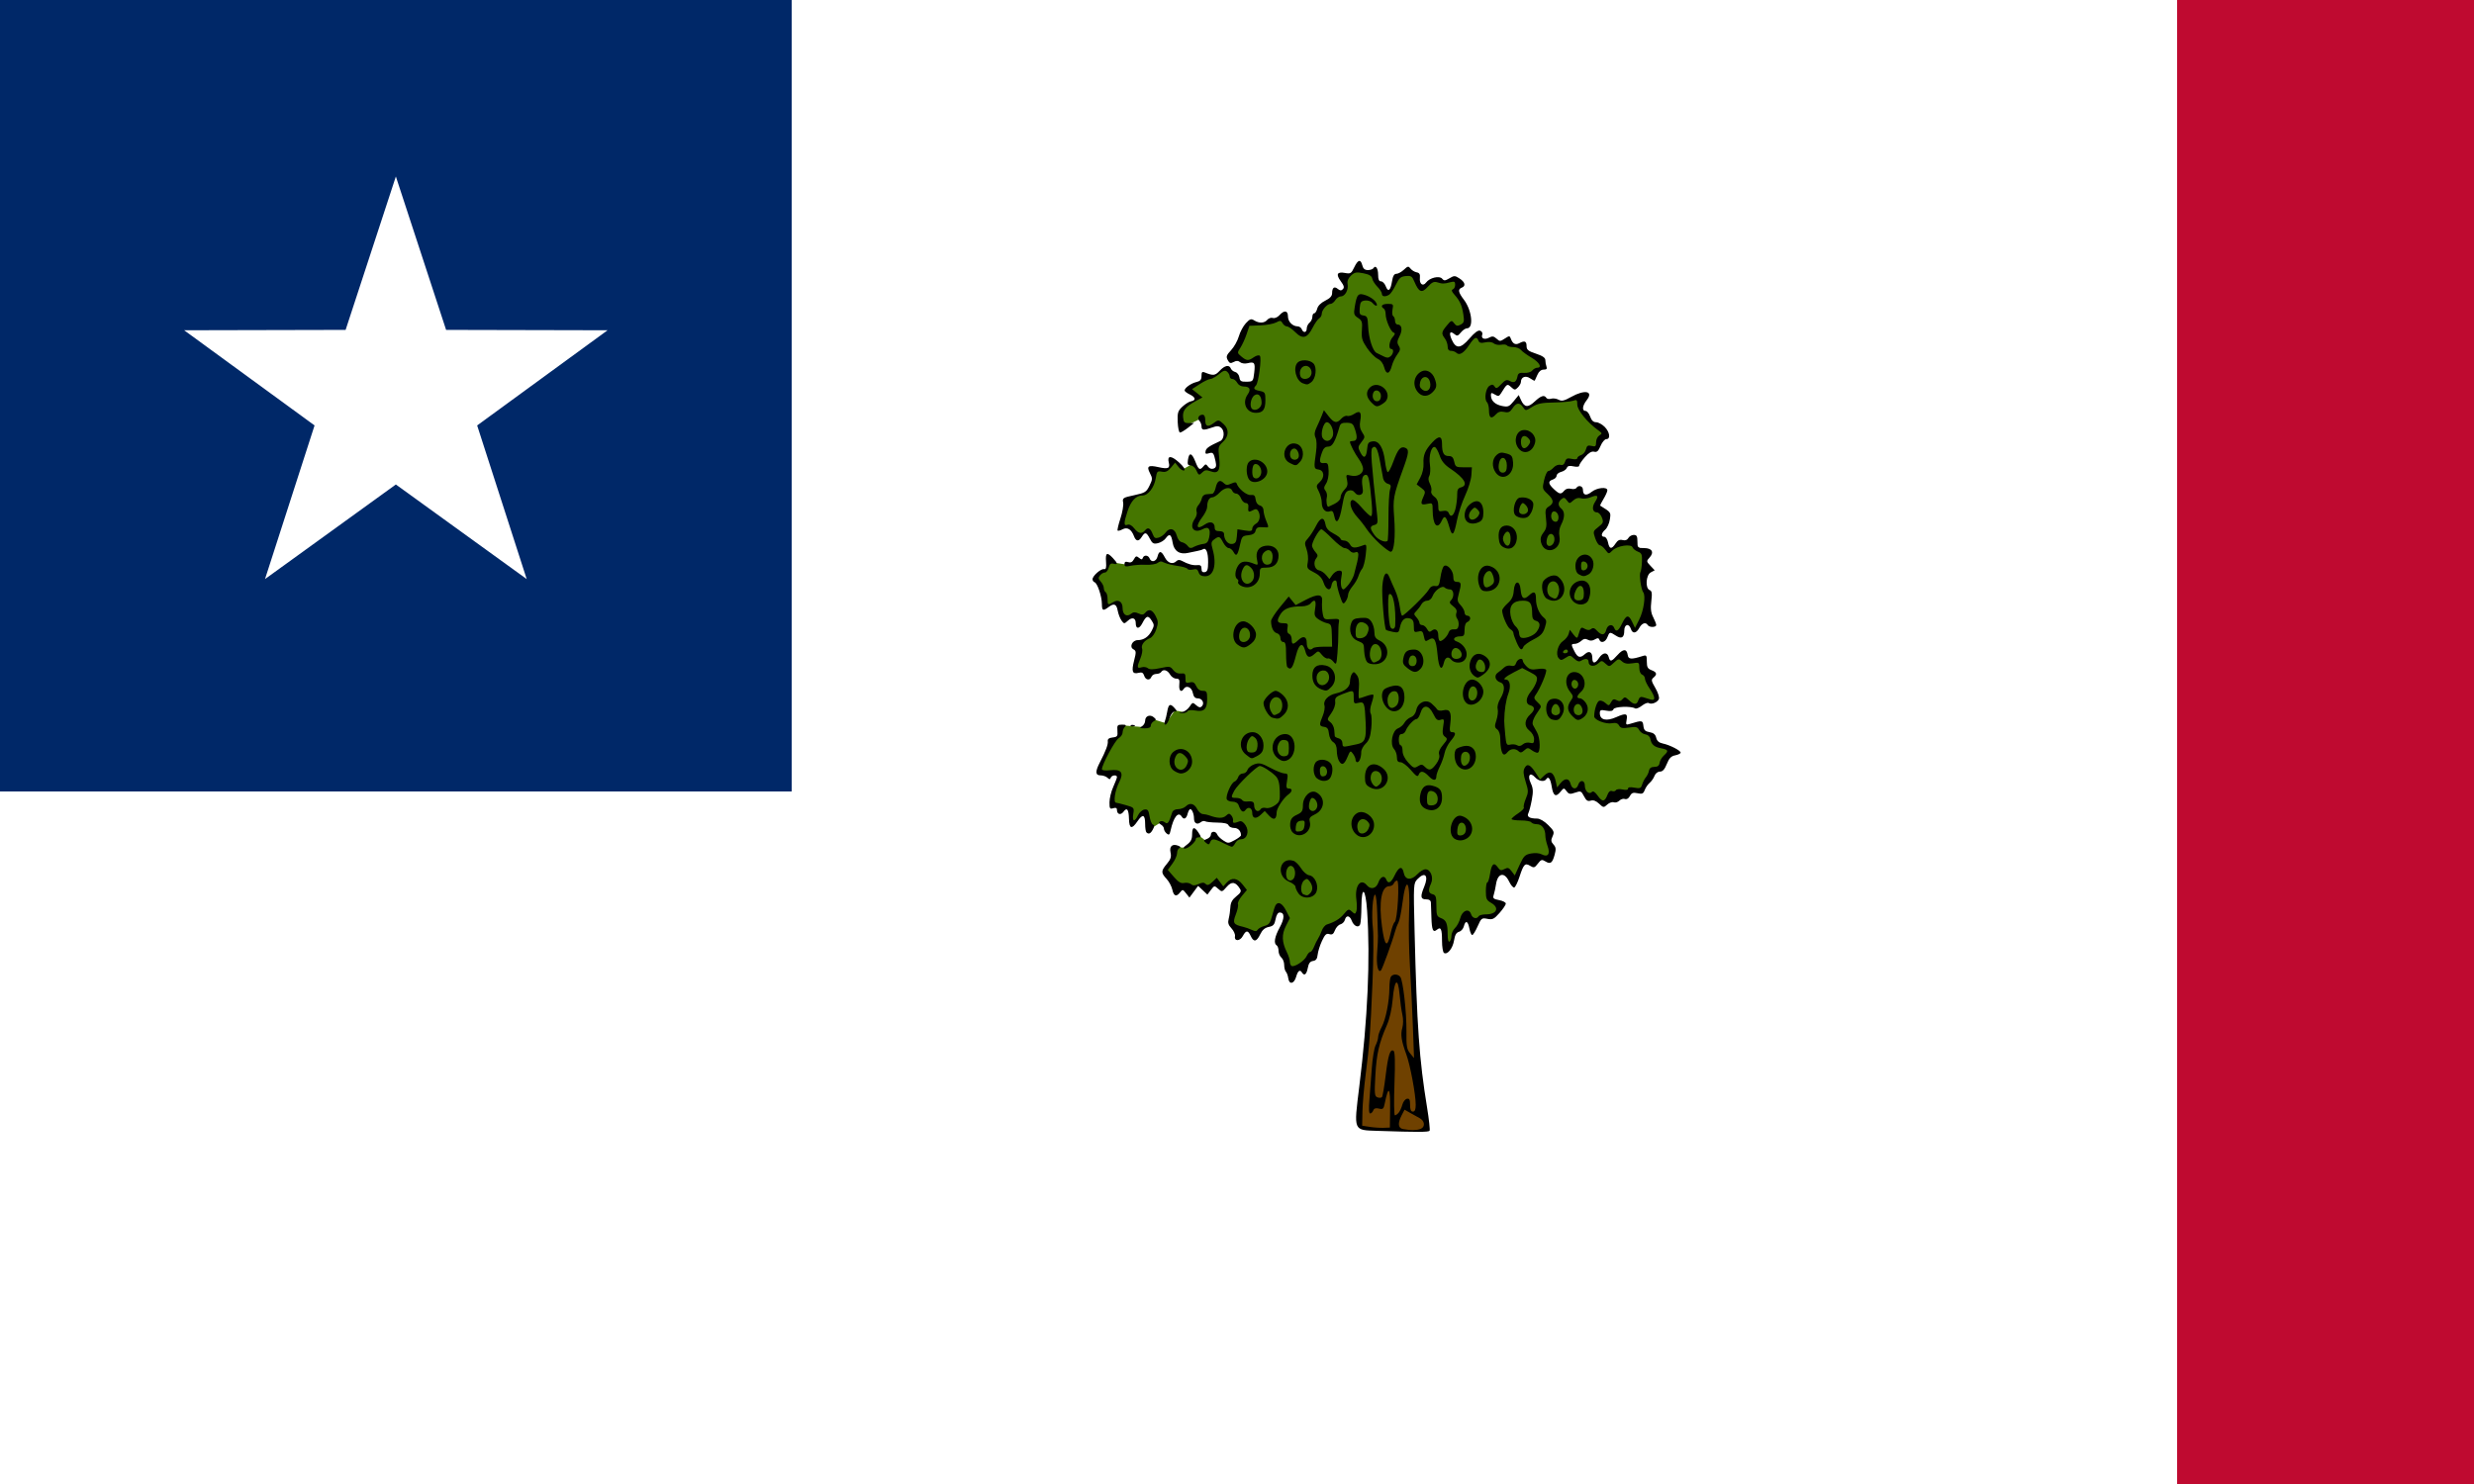
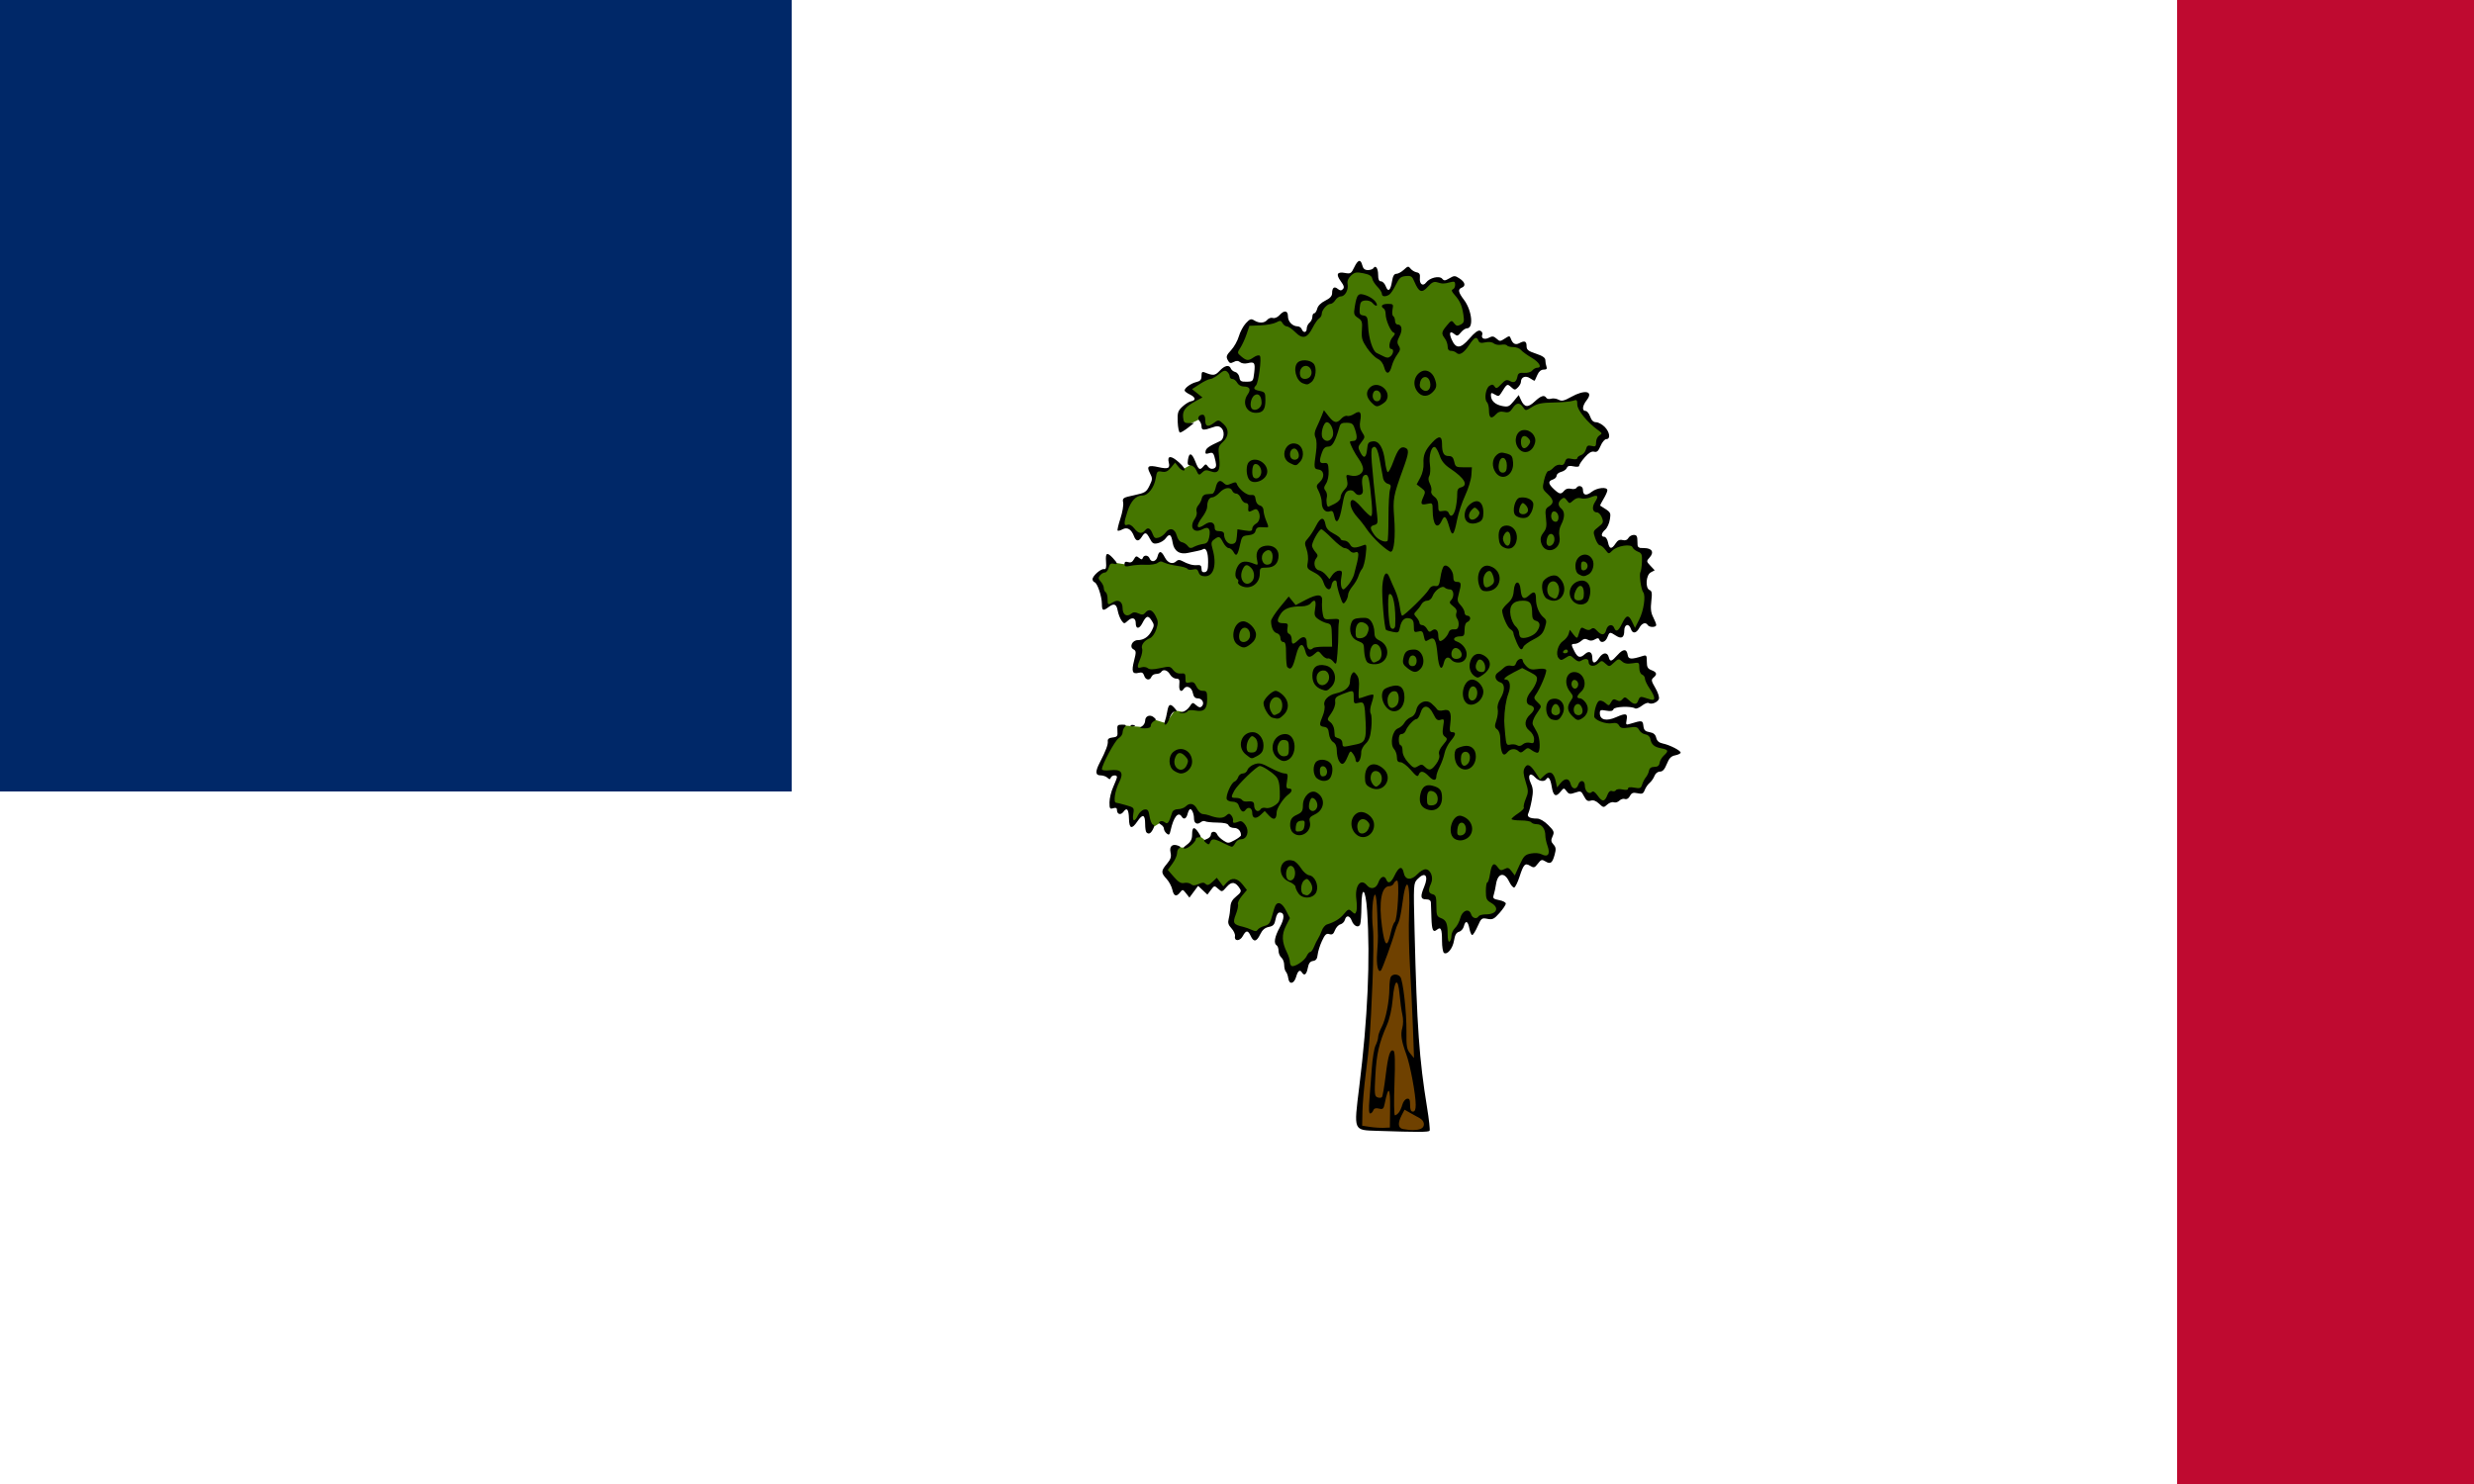
<svg xmlns="http://www.w3.org/2000/svg" xmlns:ns1="http://sodipodi.sourceforge.net/DTD/sodipodi-0.dtd" xmlns:ns2="http://www.inkscape.org/namespaces/inkscape" id="svg2" ns1:version="0.32" ns2:version="0.46" width="750" height="450" version="1.0" ns1:docbase="C:\Dokumente und Einstellungen\Axel\Eigene Dateien\Inkscape-Dateien" ns1:docname="Mississippi_1861.svg" ns2:output_extension="org.inkscape.output.svg.inkscape">
  <defs id="defs5" />
  <ns1:namedview ns2:window-height="750" ns2:window-width="798" ns2:pageshadow="2" ns2:pageopacity="1" borderopacity="1.0" bordercolor="#666666" pagecolor="#ffffff" id="base" showgrid="false" ns2:grid-points="true" gridtolerance="0.5cm" ns2:zoom="0.35355339" ns2:cx="386.24987" ns2:cy="427.23998" ns2:window-x="0" ns2:window-y="14" ns2:current-layer="svg2" ns2:document-units="cm" showguides="true" ns2:guide-bbox="true" guidetolerance="0.5cm" ns2:snap-global="true">
    <ns2:grid id="GridFromPre046Settings" type="xygrid" originx="0px" originy="0cm" spacingx="1px" spacingy="1px" color="#0000ff" empcolor="#0000ff" opacity="0.2" empopacity="0.4" empspacing="5" units="px" visible="true" enabled="true" />
  </ns1:namedview>
-   <rect style="fill:#ffffff;fill-opacity:1;stroke:none;stroke-width:0.409;stroke-linejoin:miter;stroke-miterlimit:4;stroke-dasharray:none;stroke-dashoffset:0;stroke-opacity:1" id="rect6807" width="750" height="450" x="4.8236846e-09" y="4.242188e-07" />
  <rect style="fill:#bf0a30;fill-opacity:1;stroke:none;stroke-width:0.815;stroke-linejoin:miter;stroke-miterlimit:4;stroke-dasharray:none;stroke-dashoffset:0;stroke-opacity:1" id="rect4023" width="90" height="450" x="660" y="4.242188e-07" />
  <g id="g4015" transform="matrix(0.365,0,0,0.365,165.733,78.491)">
    <path id="path3140" d="M 682.768,526.252 L 685.185,567.943 L 683.976,606.915 L 681.862,646.793 L 675.215,709.33 L 676.121,721.415 L 680.049,722.623 L 705.426,723.831 L 722.344,724.738 L 731.408,723.227 L 724.157,667.337 L 718.115,548.91 L 718.417,518.397 L 708.145,511.75 L 701.801,519.303 L 696.363,520.209 L 682.768,526.252 z" style="fill:#6f4100;fill-opacity:1;fill-rule:evenodd;stroke:none;stroke-width:1px;stroke-linecap:butt;stroke-linejoin:miter;stroke-opacity:1" />
    <g transform="translate(172.608,-6.836)" id="g3136">
      <path style="fill:#457600;fill-opacity:1;fill-rule:evenodd;stroke:none;stroke-width:1px;stroke-linecap:butt;stroke-linejoin:miter;stroke-opacity:1" d="M 502.559,15.082 L 489.871,22.635 L 491.23,31.547 L 486.246,36.532 L 473.255,44.387 L 460.717,66.441 L 456.488,70.066 L 444.554,61.758 L 439.57,55.716 L 423.86,61.003 L 411.927,60.247 L 401.655,77.468 L 397.878,89.401 L 407.546,92.271 L 417.667,90.912 L 415.703,110.549 L 405.733,111.153 L 392.894,98.615 C 392.894,98.615 389.57,98.011 388.664,98.918 C 387.758,99.824 381.716,105.111 381.716,105.111 L 373.408,107.377 L 360.417,115.382 L 368.725,121.576 L 367.214,124.144 L 358.151,128.524 L 353.166,134.869 L 355.13,146.953 L 371.746,139.098 L 374.012,147.406 L 386.096,143.328 L 391.685,149.521 L 390.175,156.772 L 381.867,163.72 L 385.19,179.279 L 383.226,182.3 L 374.616,181.393 L 369.329,183.81 L 363.74,177.164 L 355.734,181.696 L 347.577,173.539 L 346.52,177.919 C 346.52,177.919 344.103,181.847 343.499,181.847 C 342.894,181.847 330.961,182.3 330.961,182.3 L 331.414,190.91 L 327.336,199.218 C 327.336,199.218 324.617,202.088 323.862,202.088 C 323.106,202.088 318.877,203.296 318.877,203.296 L 309.813,207.073 L 304.678,229.882 L 311.626,229.731 L 319.028,237.586 L 326.43,232.601 L 333.227,241.664 L 345.916,233.507 L 356.943,248.16 L 377.184,244.685 C 377.184,244.685 380.658,258.129 380.658,258.885 C 380.658,259.64 377.335,268.552 377.335,268.552 L 372.803,269.307 L 368.121,263.567 L 353.317,259.942 L 348.937,260.395 L 335.644,257.676 C 335.644,257.676 332.019,260.244 331.414,260.093 C 330.81,259.942 309.965,260.999 309.965,260.999 L 293.802,258.431 L 292.14,265.682 L 285.796,269.307 L 283.077,272.782 L 290.781,285.923 L 291.536,296.648 L 297.88,293.174 L 302.714,292.721 L 306.641,306.467 L 315.705,302.539 L 320.992,306.014 L 329.149,301.029 L 333.076,308.733 L 331.112,318.551 L 325.07,322.781 L 317.064,328.521 L 317.517,342.418 L 316.611,348.309 L 331.565,349.971 L 343.801,346.95 L 348.635,352.085 L 356.036,353.747 L 355.734,361.3 L 362.834,360.545 L 373.408,369.457 L 374.314,376.556 L 372.954,380.635 C 372.954,380.635 367.365,381.39 366.761,380.937 C 366.157,380.484 364.193,379.275 364.193,379.275 L 357.547,383.656 C 357.547,383.656 349.994,381.994 349.239,382.145 C 348.484,382.296 341.837,392.719 341.837,392.719 L 331.867,389.547 L 323.408,395.891 L 305.131,394.381 C 305.131,394.381 303.922,402.387 303.318,402.689 C 302.714,402.991 297.729,408.58 297.729,408.58 L 292.593,417.341 L 286.551,432.9 L 303.016,434.863 L 302.865,437.885 L 296.974,456.615 C 296.974,456.615 297.125,460.694 297.88,460.694 C 298.635,460.694 312.684,464.017 312.684,464.017 L 313.892,476.706 L 323.711,466.434 L 325.674,468.549 L 327.487,481.237 L 337.608,474.893 L 343.499,479.878 C 343.499,479.878 348.181,466.736 348.786,466.736 C 349.39,466.736 362.985,461.449 362.985,461.449 L 369.48,471.57 L 393.045,473.08 C 393.045,473.08 396.67,477.612 397.274,477.612 C 397.878,477.612 403.921,477.159 404.525,477.612 C 405.129,478.065 406.942,485.467 406.942,485.467 L 405.884,487.128 L 394.706,493.171 L 391.836,492.415 L 382.773,486.675 L 375.371,490.754 L 368.725,485.618 L 360.87,493.926 L 357.849,496.041 L 348.786,495.436 L 347.577,505.708 C 347.577,505.708 340.629,514.318 340.629,514.923 C 340.629,515.527 349.994,528.971 350.749,528.971 C 351.505,528.971 363.136,531.388 363.136,531.388 L 369.178,526.856 L 374.163,529.122 L 383.981,525.345 L 388.815,530.783 L 396.368,523.533 L 400.144,523.986 L 406.64,531.236 L 400.295,539.393 L 396.972,553.29 L 396.217,559.484 L 401.202,565.224 L 407.999,564.015 L 416.005,567.943 L 420.688,564.166 L 430.808,558.275 L 434.736,544.831 L 440.778,550.42 L 442.742,554.499 L 435.038,572.021 L 446.669,602.081 L 465.4,583.048 L 474.161,564.015 L 493.345,550.874 L 498.028,553.139 L 500.898,556.009 L 503.013,530.33 L 518.269,532.294 L 522.499,526.252 L 528.994,526.252 L 533.526,520.663 L 545.459,525.043 L 554.522,516.433 L 559.809,516.886 L 561.32,521.871 L 557.543,535.164 L 563.435,538.487 L 565.549,560.541 L 572.196,560.843 L 574.613,580.48 C 574.613,580.48 579.446,576.553 579.597,575.798 C 579.748,575.042 581.41,565.979 581.41,565.979 L 585.791,562.807 L 591.531,551.629 L 597.12,562.505 C 597.12,562.505 602.105,553.593 603.615,553.593 C 605.126,553.593 613.283,553.442 613.283,553.442 L 620.382,543.925 C 620.382,543.925 610.564,538.034 610.413,537.43 C 610.262,536.826 614.34,515.829 614.34,515.829 L 626.424,515.98 L 630.805,525.345 L 640.17,506.01 L 660.261,504.651 L 662.829,500.119 L 658.146,479.123 L 650.744,474.138 L 636.998,470.512 L 644.098,456.766 L 644.551,448.307 L 640.775,435.921 L 643.192,430.332 L 651.348,439.244 L 654.672,440.301 L 660.412,435.468 L 665.85,449.667 L 674.309,442.416 L 678.689,449.214 L 687.904,447.25 L 692.435,454.803 L 697.269,453.292 L 705.577,459.788 L 728.689,448.307 L 736.09,449.063 L 746.815,431.842 L 753.613,429.728 L 762.072,414.773 L 748.93,409.335 L 745.456,402.236 L 738.356,399.819 L 735.486,394.834 L 722.042,394.683 L 720.532,389.849 L 716.302,390.302 L 706.937,391.058 L 699.988,388.188 L 701.348,378.067 L 710.562,379.88 L 725.214,375.952 L 732.314,378.671 L 739.262,373.686 L 746.211,374.895 L 749.534,371.723 L 737.299,340.303 L 724.006,340.454 L 721.438,336.527 L 709.656,342.569 L 705.426,337.886 L 696.967,343.928 L 692.586,337.584 L 684.581,339.548 L 673.554,326.708 L 677.934,324.442 L 694.399,318.853 L 705.879,321.874 L 710.562,314.473 L 718.719,318.853 L 724.61,306.618 L 731.105,315.832 L 733.069,314.171 L 742.586,292.57 L 738.356,274.443 L 739.111,250.274 L 728.538,241.966 L 717.813,244.081 L 709.656,249.519 L 700.29,234.112 L 708.598,223.236 L 706.786,218.251 L 699.535,213.417 L 704.973,199.822 L 690.623,204.656 L 669.928,203.145 L 659.657,200.275 L 657.844,189.399 L 676.877,176.258 L 683.523,176.409 L 694.097,164.626 L 699.233,165.231 L 706.635,150.88 L 691.529,139.249 L 686.242,130.186 L 685.638,121.878 L 674.309,124.899 L 666.756,125.05 L 652.708,125.05 L 641.379,131.243 L 638.509,128.675 L 634.279,124.748 L 626.424,131.394 L 613.585,131.243 L 608.449,120.669 L 611.621,114.476 L 616.757,117.648 L 624.461,109.491 L 631.711,112.361 L 636.394,104.053 L 650.14,99.673 L 655.427,95.896 L 650.744,89.099 L 639.415,82.301 L 637.602,78.676 L 628.539,78.676 L 625.971,75.051 L 616.908,76.41 L 613.434,73.389 L 603.917,75.051 L 601.047,69.613 L 587.603,81.546 L 583.374,81.848 L 579.144,80.791 L 574.462,68.858 L 578.993,62.815 L 588.51,63.42 L 593.646,59.643 L 588.208,42.574 L 582.165,34.568 L 584.884,25.354 L 581.561,23.994 L 572.347,26.109 L 565.549,24.145 L 554.22,31.698 L 544.402,17.65 L 533.073,22.484 L 528.088,33.964 L 524.311,35.777 L 520.384,29.432 L 513.586,19.463 L 502.559,15.082 z" id="path2261" />
      <path style="fill:#000000;fill-opacity:1;stroke:none;stroke-opacity:1" d="M 517.495,731.288 C 497.146,730.607 497.671,731.87 502.264,694.641 C 509.308,637.55 511.504,588.399 508.797,548.431 C 507.514,529.49 504.181,526.975 504.064,544.859 C 504.02,551.644 503.556,558.311 503.032,559.675 C 501.758,562.996 497.771,561.292 496.016,556.677 C 494.326,552.232 491.416,551.867 490.345,555.965 C 489.916,557.603 488.235,559.29 486.608,559.716 C 484.981,560.141 482.939,562.36 482.07,564.647 C 480.863,567.821 479.763,568.573 477.419,567.829 C 474.934,567.041 473.761,568.136 471.261,573.577 C 469.562,577.274 467.959,582.405 467.699,584.98 C 467.355,588.394 466.319,589.791 463.873,590.14 C 461.432,590.487 460.244,592.082 459.51,595.992 C 458.513,601.307 456.611,602.829 454.742,599.805 C 452.992,596.972 451.313,598.174 449.838,603.316 C 448.118,609.314 444.04,610.044 443.296,604.487 C 443.009,602.341 442.131,599.918 441.346,599.103 C 440.56,598.287 439.917,595.74 439.917,593.442 C 439.917,591.144 438.864,588.389 437.576,587.321 C 436.289,586.252 435.236,583.75 435.236,581.76 C 435.236,579.77 434.533,577.708 433.675,577.177 C 431.016,575.534 431.939,570.119 436.216,562.26 C 440.377,554.615 440.346,549.868 436.135,549.868 C 434.715,549.868 433.414,552.013 432.777,555.406 C 431.924,559.956 430.913,561.11 427.114,561.87 C 423.864,562.519 421.747,564.352 419.991,568.035 C 417.017,574.272 414.535,574.693 412.111,569.374 C 409.86,564.433 408.222,564.448 405.554,569.432 C 403.167,573.892 398.285,573.969 399.061,569.534 C 399.335,567.967 398.018,565.044 396.133,563.038 C 393.488,560.222 392.965,558.393 393.839,555.019 C 394.461,552.615 395.085,548.292 395.225,545.413 C 395.408,541.653 396.793,539.13 400.142,536.458 C 403.907,533.454 404.484,532.228 403.14,530.093 C 399.478,524.276 396.278,523.837 392.151,528.584 C 388.358,532.947 388.197,532.984 385.104,530.185 C 382.016,527.39 381.867,527.414 379.041,531.161 L 376.143,535.002 L 372.284,531.376 L 368.424,527.751 L 364.819,532.627 L 361.214,537.504 L 358.411,533.932 C 355.779,530.578 355.48,530.527 353.505,533.092 C 350.377,537.153 348.224,536.419 347.006,530.876 C 346.409,528.156 344.246,524.125 342.201,521.919 C 337.504,516.854 337.542,515.331 342.51,509.427 C 345.689,505.649 346.321,503.649 345.507,499.943 C 344.365,494.746 347.175,492.432 352.136,494.483 C 353.99,495.249 354.24,495.846 352.917,496.34 C 351.844,496.741 350.966,498.63 350.966,500.537 C 350.966,502.445 349.229,506.359 347.106,509.237 L 343.247,514.468 L 348.277,520.28 C 352.066,524.658 354.178,525.901 356.838,525.321 C 358.781,524.897 361.335,525.352 362.516,526.331 C 364.127,527.669 365.687,527.645 368.78,526.236 C 371.916,524.807 373.332,524.793 374.718,526.179 C 376.103,527.564 377.42,527.168 380.242,524.518 L 383.946,521.038 L 386.644,524.614 L 389.341,528.19 L 392.243,524.984 C 396.264,520.541 401.023,521.114 405.324,526.558 L 408.963,531.165 L 404.85,536.053 C 402.588,538.742 401.087,541.852 401.514,542.965 C 401.941,544.078 401.148,547.897 399.752,551.452 C 396.947,558.592 397.698,559.912 405.585,561.707 C 407.731,562.195 411.112,563.385 413.099,564.352 C 415.859,565.694 416.996,565.65 417.914,564.164 C 418.575,563.095 421.127,561.682 423.586,561.024 C 427.257,560.042 428.381,558.555 429.874,552.699 C 430.875,548.778 432.181,544.781 432.776,543.817 C 434.899,540.382 438.341,542.159 441.478,548.307 L 444.662,554.549 L 441.347,561.048 C 437.715,568.167 437.952,574.476 442.168,582.927 C 443.505,585.607 444.599,589.055 444.599,590.589 C 444.599,592.124 445.239,593.774 446.021,594.258 C 448.221,595.617 456.732,590.113 458.529,586.168 C 459.414,584.227 460.786,582.639 461.579,582.639 C 462.371,582.639 463.781,580.708 464.711,578.348 C 465.641,575.987 467.114,573.003 467.985,571.715 C 468.857,570.428 470.261,567.425 471.106,565.043 C 471.951,562.661 473.881,560.315 475.396,559.83 C 482.085,557.688 486.207,555.137 489.642,551.012 C 493.055,546.914 493.535,546.769 496.081,549.073 C 498.603,551.356 498.916,551.346 499.833,548.956 C 500.383,547.522 500.392,543.025 499.854,538.964 C 498.367,527.759 503.401,520.997 508.581,527.24 C 511.841,531.168 516.379,530.061 518.178,524.899 C 519.921,519.9 523.273,518.706 524.751,522.558 C 526.24,526.439 528.69,525.222 531.587,519.159 C 535.171,511.662 537.996,510.848 539.219,516.962 C 540.438,523.056 545.474,523.456 550.716,517.876 C 552.732,515.731 555.678,513.975 557.264,513.975 C 561.505,513.975 564.168,520.754 561.89,525.752 C 559.298,531.443 559.64,533.783 563.2,534.714 C 565.854,535.408 566.322,536.843 566.322,544.298 C 566.322,552.08 566.737,553.224 570.01,554.468 C 574.518,556.182 575.685,558.972 575.685,568.034 C 575.685,572.294 576.294,574.644 577.245,574.056 C 578.104,573.526 578.806,571.405 578.806,569.343 C 578.806,567.281 580.148,564.338 581.788,562.803 C 583.429,561.267 585.401,557.553 586.172,554.549 C 587.836,548.064 593.484,546.046 595.163,551.337 C 596.233,554.71 599.791,555.647 601.434,552.989 C 601.964,552.13 604.674,551.428 607.456,551.428 C 616.5,551.428 619,545.976 611.828,541.897 C 607.98,539.708 607.416,538.462 607.416,532.143 C 607.416,528.159 607.958,524.899 608.621,524.899 C 609.284,524.899 610.301,521.73 610.882,517.857 C 612.137,509.488 614.107,507.755 617.256,512.251 C 619.18,514.997 620.11,515.255 622.837,513.795 C 625.581,512.327 626.54,512.614 628.771,515.572 L 631.433,519.1 L 635.369,510.503 C 638.836,502.929 639.974,501.78 644.926,500.851 C 648.226,500.232 651.915,500.528 653.858,501.568 C 658.926,504.281 661.066,501.269 658.707,494.746 C 657.677,491.897 656.833,487.988 656.833,486.062 C 656.833,480.48 653.935,476.522 649.848,476.522 C 647.783,476.522 645.66,475.82 645.129,474.961 C 644.599,474.103 640.695,473.401 636.454,473.401 C 632.213,473.401 628.752,472.874 628.763,472.23 C 628.773,471.587 631.258,469.456 634.284,467.495 C 637.31,465.535 639.413,463.327 638.957,462.589 C 638.501,461.852 639.235,458.597 640.589,455.357 C 642.843,449.963 642.832,448.773 640.467,441.253 C 638.513,435.041 638.297,432.266 639.579,429.87 C 641.763,425.79 644.246,426.854 648.76,433.801 L 652.39,439.389 L 656.127,435.878 C 660.635,431.643 663.83,433.407 665.51,441.057 L 666.585,445.952 L 669.372,442.51 C 673.058,437.958 676.551,438.149 677.761,442.97 C 678.935,447.646 682.758,448.113 684.143,443.75 C 685.539,439.352 689.605,439.791 689.605,444.339 C 689.605,448.943 693.021,452.194 695.38,449.835 C 696.531,448.684 698.052,449.636 700.456,453.012 C 704.201,458.271 706.167,458.028 708.449,452.023 C 709.397,449.53 710.757,448.43 712.205,448.985 C 713.453,449.464 714.914,449.143 715.453,448.272 C 715.996,447.393 718.449,447.132 720.964,447.684 C 723.872,448.323 725.498,448.05 725.498,446.925 C 725.498,445.773 727.325,445.512 730.808,446.166 C 735.444,447.035 736.261,446.697 737.235,443.505 C 737.849,441.494 739.249,438.795 740.346,437.508 C 741.444,436.221 742.602,433.763 742.921,432.046 C 743.314,429.928 744.744,428.917 747.373,428.901 C 750.126,428.884 751.385,427.915 751.724,425.553 C 751.986,423.724 753.567,420.993 755.235,419.483 C 759.462,415.657 759.063,414.596 752.964,413.452 C 747.18,412.367 744.87,410.326 743.986,405.517 C 743.653,403.704 741.945,402.186 739.913,401.897 C 737.989,401.622 735.67,400.006 734.759,398.304 C 733.352,395.675 732.09,395.364 726.343,396.225 C 720.857,397.048 719.295,396.727 718.062,394.525 C 716.976,392.584 715.308,392.046 712.213,392.638 C 707.021,393.63 697.408,389.947 697.408,386.964 C 697.408,381.593 699.615,374.74 701.589,373.982 C 702.786,373.523 705.089,374.344 706.705,375.807 C 709.487,378.325 709.737,378.292 711.394,375.196 C 712.775,372.615 713.754,372.252 716.036,373.473 C 718.163,374.611 719.446,374.396 720.886,372.66 C 722.615,370.578 723.242,370.674 726.223,373.474 C 730.527,377.518 732.822,377.492 734.126,373.383 C 734.865,371.055 736.013,370.384 738.132,371.042 C 739.766,371.55 742.508,372.398 744.224,372.927 C 748.539,374.258 748.251,370.901 743.444,363.827 C 741.298,360.669 739.543,356.973 739.543,355.613 C 739.543,354.253 738.489,352.736 737.202,352.242 C 735.835,351.718 734.861,349.38 734.861,346.625 C 734.861,342.054 734.68,341.936 729.08,342.844 C 724.905,343.522 722.517,343.074 720.481,341.231 C 717.855,338.855 717.397,338.929 713.793,342.315 C 710.038,345.843 709.833,345.866 706.787,343.11 C 703.78,340.388 703.523,340.385 700.587,343.042 C 697.189,346.117 692.726,345.289 692.726,341.583 C 692.726,338.896 689.982,338.509 686.508,340.706 C 684.869,341.742 683.2,341.24 680.804,338.989 C 677.632,336.009 677.173,335.966 673.587,338.315 C 670.215,340.525 669.53,340.549 667.839,338.512 C 665.11,335.223 667.268,327.101 671.631,324.243 C 673.613,322.944 675.663,320.335 676.187,318.443 L 677.14,315.005 L 680.155,318.896 C 682.487,321.906 683.334,322.26 683.896,320.457 C 686.43,312.338 686.313,312.463 689.682,314.266 C 691.984,315.498 693.508,315.519 694.93,314.338 C 696.405,313.114 697.678,313.497 699.754,315.791 C 703.552,319.988 706.23,319.713 707.412,315.005 C 708.488,310.717 712.59,309.746 714.009,313.444 C 715.465,317.238 717.489,316.164 720.414,310.046 C 724.007,302.528 725.941,302.138 728.878,308.339 L 731.293,313.438 L 734.827,306.419 C 738.517,299.089 740.332,286.695 738.129,283.874 C 736.334,281.576 734.586,269.115 735.787,267.173 C 736.333,266.289 736.906,262.397 737.06,258.524 C 737.301,252.463 736.836,251.29 733.72,250.105 C 731.728,249.348 729.719,247.738 729.254,246.527 C 728.047,243.381 716.509,245.185 712.557,249.137 C 709.461,252.234 709.449,252.232 706.642,248.51 C 705.094,246.459 703.021,244.78 702.033,244.78 C 701.046,244.78 699.34,242.167 698.243,238.974 C 696.316,233.371 696.407,233.044 700.844,229.611 C 704.952,226.433 705.268,225.596 703.805,221.762 C 702.904,219.402 701.074,217.471 699.738,217.471 C 695.998,217.471 695.217,213.203 698.141,208.74 C 701.47,203.659 700.334,202.481 694.452,204.918 C 691.913,205.97 688.328,206.352 686.487,205.768 C 684.262,205.061 682.083,205.661 679.989,207.556 C 676.936,210.318 676.772,210.316 674.688,207.465 C 672.909,205.033 672.123,204.867 670.147,206.506 C 667.12,209.018 667.103,211.863 670.098,214.35 C 673.102,216.843 673.061,221.702 669.985,227.601 C 668.398,230.645 667.893,234.093 668.535,237.511 C 670.722,249.17 655.993,253.706 653.19,242.237 C 652.49,239.375 653.11,236.96 655.241,234.251 C 657.72,231.1 658.12,228.884 657.364,222.497 C 656.547,215.6 656.842,214.37 659.754,212.552 C 664.233,209.755 663.935,207.041 658.6,202.057 C 654.293,198.034 654.188,197.598 655.833,190.507 C 656.774,186.454 658.328,183.139 659.287,183.139 C 660.246,183.139 662.233,181.81 663.703,180.187 C 665.217,178.514 667.623,177.561 669.256,177.989 C 671.224,178.503 672.476,177.678 673.204,175.384 C 674.084,172.612 675.063,172.2 678.816,173.025 C 681.501,173.614 683.363,173.376 683.363,172.444 C 683.363,171.575 684.766,170.419 686.48,169.875 C 688.195,169.331 690.025,167.182 690.548,165.1 C 691.319,162.027 692.2,161.491 695.233,162.252 C 698.444,163.058 698.968,162.629 698.968,159.197 C 698.968,157.001 700.197,154.457 701.699,153.544 C 704.214,152.016 704.131,151.671 700.647,149.175 C 691.802,142.839 683.363,132.491 683.363,127.981 C 683.363,123.975 682.972,123.613 679.852,124.728 C 677.92,125.419 670.722,126.068 663.856,126.171 C 653.89,126.32 650.27,127.052 645.91,129.8 C 640.458,133.236 640.444,133.237 638.307,130.101 C 635.431,125.88 632.757,126.145 629.601,130.962 C 627.49,134.182 626.141,134.781 622.694,134.024 C 619.559,133.335 617.648,133.925 615.566,136.226 C 611.921,140.253 610.017,139.023 610.017,132.641 C 610.017,129.859 609.264,126.83 608.343,125.909 C 605.85,123.416 607.267,114.262 610.452,112.291 C 612.594,110.965 613.564,111.107 614.704,112.914 C 615.946,114.883 616.82,114.57 620.198,110.949 C 623.575,107.328 624.725,106.917 627.427,108.363 C 630.966,110.257 632.809,109.077 633.724,104.331 C 634.192,101.905 635.404,101.293 639.162,101.582 C 641.94,101.796 644.817,100.966 645.924,99.631 C 646.985,98.354 648.82,97.308 650.002,97.308 C 654.419,97.308 651.924,92.79 645.395,88.964 C 641.679,86.786 637.73,83.91 636.621,82.573 C 635.511,81.236 632.624,80.142 630.205,80.142 C 627.786,80.142 625.431,79.534 624.971,78.791 C 624.512,78.048 622.36,77.779 620.189,78.194 C 618.018,78.609 615.221,78.102 613.973,77.067 C 612.59,75.918 609.855,75.591 606.958,76.227 C 603.399,77.009 601.975,76.653 601.266,74.805 C 599.788,70.953 597.905,71.843 593.523,78.465 C 589.094,85.158 585.418,87.379 582.915,84.875 C 582.028,83.989 580.039,83.263 578.494,83.263 C 576.6,83.263 575.685,82.09 575.685,79.66 C 575.685,77.679 574.654,74.694 573.394,73.028 C 570.29,68.924 570.482,67.638 575.016,62.196 C 578.709,57.762 579.03,57.666 581.074,60.369 C 582.829,62.691 583.839,62.898 586.49,61.479 C 589.287,59.983 589.606,58.806 588.744,53.163 C 587.572,45.479 585.9,41.743 581.342,36.623 C 579.005,33.998 578.602,32.692 579.976,32.201 C 581.049,31.819 581.927,30.083 581.927,28.345 C 581.927,25.66 581.281,25.357 577.636,26.33 C 572.613,27.671 571.372,27.664 566.853,26.271 C 564.299,25.484 562.445,26.398 559.194,30.046 C 554.25,35.595 551.765,34.651 548.073,25.819 C 546.182,21.296 545.29,20.713 540.902,21.137 C 536.721,21.541 535.353,22.743 532.641,28.39 C 530.854,32.113 528.396,35.789 527.179,36.559 C 523.919,38.623 521.066,38.305 521.066,35.879 C 521.066,34.709 519.393,32.076 517.35,30.027 C 515.306,27.979 513.369,24.92 513.046,23.229 C 512.621,21.01 510.574,19.782 505.68,18.815 C 499.831,17.658 498.419,17.927 495.386,20.777 C 493.051,22.97 492.106,25.311 492.572,27.747 C 493.476,32.479 490.503,38.007 487.054,38.007 C 485.574,38.007 483.486,39.412 482.414,41.129 C 481.342,42.845 479.526,44.25 478.379,44.25 C 475.596,44.25 471.128,49.326 471.128,52.488 C 471.128,53.88 470.166,55.58 468.99,56.266 C 467.815,56.953 465.368,60.448 463.555,64.033 C 459.093,72.852 455.235,73.852 449.149,67.767 C 446.514,65.132 443.394,62.976 442.215,62.976 C 441.037,62.976 439.398,61.771 438.573,60.297 C 437.272,57.973 436.568,57.889 433.251,59.664 C 431.149,60.789 425.293,61.881 420.238,62.089 L 411.047,62.469 L 408.677,69.469 C 407.373,73.318 405.053,78.381 403.522,80.718 C 400.796,84.878 400.814,85.033 404.331,87.966 C 408.763,91.661 410.172,91.739 414.733,88.545 C 416.788,87.105 418.918,86.609 419.697,87.388 C 421.354,89.045 418.622,109.865 416.465,112.022 C 413.962,114.525 414.706,115.596 419.63,116.581 C 423.966,117.448 424.312,118.016 424.312,124.267 C 424.312,132.037 422.268,134.762 416.439,134.762 C 408.47,134.762 404.724,126.429 409.577,119.501 C 412.528,115.287 411.358,112.914 406.328,112.914 C 404.171,112.914 401.863,111.586 400.903,109.793 C 399.985,108.076 398.204,106.672 396.947,106.672 C 395.69,106.672 394.661,105.704 394.661,104.522 C 394.661,103.34 393.686,101.563 392.495,100.574 C 390.802,99.169 389.304,99.639 385.637,102.724 C 383.057,104.895 379.881,106.672 378.58,106.672 C 377.279,106.672 373.326,108.563 369.795,110.875 L 363.375,115.078 L 367.702,118.528 L 372.028,121.977 L 366.715,124.858 C 358.007,129.579 355.41,132.836 355.946,138.365 C 356.362,142.668 357.015,143.336 360.75,143.281 L 365.073,143.217 L 360.006,147.182 C 357.22,149.363 354.241,151.147 353.386,151.147 C 352.532,151.147 351.674,147.207 351.479,142.39 C 351.166,134.659 351.618,133.168 355.337,129.667 C 357.653,127.486 360.903,125.458 362.559,125.16 C 366.879,124.382 366.383,121.823 361.456,119.461 C 359.119,118.341 357.208,116.87 357.208,116.192 C 357.208,114.051 362.502,110.252 366.961,109.192 C 370.275,108.405 371.253,107.252 371.253,104.134 C 371.253,100.9 371.797,100.319 373.984,101.22 C 380.905,104.069 382.558,103.887 386.285,99.869 C 390.485,95.339 394.298,94.547 395.598,97.935 C 396.06,99.138 397.734,100.461 399.319,100.875 C 400.903,101.29 402.435,103.29 402.722,105.321 C 403.161,108.426 404.111,108.995 408.706,108.901 C 414.039,108.793 414.189,108.615 415.031,101.391 C 415.996,93.112 415.283,92.092 409.538,93.533 C 407.271,94.102 404.584,93.739 403.324,92.693 C 401.698,91.344 400.257,91.302 397.948,92.538 C 395.341,93.933 394.485,93.652 393.022,90.919 C 391.514,88.101 391.928,86.885 395.819,82.706 C 398.33,80.009 401.23,74.825 402.262,71.188 C 403.294,67.551 405.907,62.666 408.069,60.333 C 411.425,56.712 412.441,56.367 415.014,57.973 C 419.12,60.537 423.529,60.337 425.901,57.479 C 426.986,56.172 429.061,55.48 430.512,55.941 C 432.028,56.422 434.362,55.44 435.996,53.635 C 439.973,49.24 443.038,49.665 443.038,54.611 C 443.038,58.966 446.781,62.844 451.064,62.927 C 452.474,62.954 454.032,64.03 454.526,65.317 C 455.799,68.632 458.644,68.225 458.644,64.728 C 458.644,63.116 459.697,60.924 460.985,59.855 C 462.272,58.787 463.325,56.594 463.325,54.982 C 463.325,53.371 464.014,52.052 464.856,52.052 C 465.698,52.052 466.822,50.321 467.353,48.205 C 467.945,45.843 470.517,43.283 474.015,41.573 C 477.951,39.648 479.711,37.747 479.711,35.418 C 479.711,30.769 481.516,29.378 484.421,31.789 C 486.265,33.319 487.308,33.376 488.662,32.022 C 490.016,30.668 489.598,29.064 486.964,25.5 C 482.665,19.686 483.837,17.328 490.415,18.562 C 494.974,19.418 495.648,19.01 498.071,13.929 C 501.19,7.389 503.456,6.828 504.819,12.258 C 505.514,15.025 506.857,16.16 509.439,16.16 C 511.441,16.16 513.52,15.446 514.059,14.574 C 515.844,11.685 517.945,14.701 517.945,20.153 C 517.945,23.925 518.653,25.523 520.324,25.523 C 521.633,25.523 523.387,27.321 524.222,29.518 C 526.23,34.798 528.226,33.289 529.462,25.558 C 530.17,21.129 531.235,19.281 533.078,19.281 C 534.514,19.281 537.32,17.749 539.313,15.877 C 542.582,12.806 543.125,12.717 544.875,14.965 C 545.942,16.336 548.219,17.717 549.936,18.034 C 552.267,18.465 552.948,19.654 552.626,22.73 C 552.095,27.812 555.188,30.055 557.8,26.483 C 560.688,22.533 568.844,20.58 571.099,23.298 C 572.654,25.171 573.538,25.124 577.182,22.972 C 581.132,20.638 581.749,20.653 585.587,23.168 C 590.193,26.185 590.955,29.401 587.389,30.769 C 584.022,32.061 584.483,34.631 589.191,40.803 C 595.847,49.53 597.474,64.537 591.764,64.537 C 590.491,64.537 588.189,66.094 586.648,67.997 C 584.231,70.982 583.494,71.166 581.288,69.336 C 577.596,66.271 576.576,68.296 579.025,73.829 C 582.557,81.808 586.337,81.616 593.743,73.079 C 598.232,67.905 601.009,65.9 602.757,66.57 C 604.152,67.106 604.898,68.543 604.422,69.782 C 603.191,72.99 606.269,74.345 610.115,72.287 C 612.73,70.887 613.979,71.056 616.257,73.118 C 618.921,75.528 619.391,75.525 623.134,73.073 C 626.943,70.577 627.207,70.591 628.224,73.341 C 629.733,77.422 632.033,78.601 635.189,76.912 C 639.564,74.571 641.228,75.211 641.228,79.237 C 641.228,82.382 642.531,83.445 649.031,85.604 C 654.623,87.462 656.833,89.008 656.833,91.064 C 656.833,92.641 657.26,95.043 657.781,96.4 C 658.462,98.175 657.794,98.869 655.406,98.869 C 653.27,98.869 651.427,100.4 650.242,103.16 C 649.228,105.521 648.235,107.699 648.035,108.001 C 647.835,108.303 646.094,107.446 644.166,106.095 C 640.437,103.483 636.546,105.013 636.546,109.092 C 636.546,110.213 635.409,112.267 634.02,113.657 C 631.692,115.985 631.252,115.964 628.417,113.399 C 625.086,110.384 625.066,110.396 619.935,118.631 C 618.413,121.074 617.664,121.207 614.863,119.533 C 612.022,117.834 611.584,117.94 611.627,120.313 C 611.707,124.736 615.086,127.915 620.941,129.079 C 625.827,130.05 626.841,129.628 630.562,125.076 L 634.72,119.987 L 636.625,124.167 C 639.422,130.307 642.375,130.626 647.957,125.394 C 653.172,120.506 655.974,119.624 657.653,122.341 C 658.205,123.234 659.976,123.546 661.587,123.034 C 663.199,122.523 665.982,122.887 667.77,123.845 C 670.422,125.264 672.34,124.848 678.169,121.59 C 689.714,115.138 697.13,116.681 691.144,124.291 C 687.536,128.878 687.094,133.201 690.233,133.201 C 691.436,133.201 693.155,135.308 694.053,137.883 C 695.167,141.078 696.724,142.564 698.958,142.564 C 700.758,142.564 703.955,144.288 706.062,146.395 C 710.376,150.709 711.19,156.609 707.472,156.609 C 706.14,156.609 703.994,159.139 702.703,162.23 C 700.899,166.546 699.656,167.669 697.347,167.065 C 695.278,166.524 692.873,167.951 689.632,171.642 C 687.042,174.592 684.923,177.739 684.923,178.635 C 684.923,179.635 683.112,179.868 680.24,179.237 C 676.833,178.488 675.315,178.841 674.666,180.533 C 674.175,181.811 672.069,183.285 669.985,183.808 C 667.902,184.331 666.197,185.751 666.197,186.964 C 666.197,188.178 664.792,189.616 663.076,190.161 C 658.902,191.486 659.143,193.733 663.936,198.175 C 668.623,202.518 669.811,202.691 672.522,199.424 C 673.784,197.903 675.88,197.317 678.08,197.869 C 680.022,198.357 682.047,198.051 682.579,197.189 C 684.256,194.476 688.044,195.49 688.044,198.652 C 688.044,203.3 690.773,203.961 695.292,200.406 C 699.802,196.858 708.335,196.026 708.326,199.134 C 708.322,200.207 706.88,203.446 705.12,206.333 C 703.361,209.219 702.135,211.714 702.395,211.877 C 711.489,217.559 711.286,217.27 710.411,223.297 C 709.941,226.53 708.228,230.341 706.604,231.766 C 703.142,234.803 702.743,237.758 705.796,237.758 C 706.976,237.758 708.363,239.864 708.878,242.439 C 710.011,248.104 711.836,248.371 715.124,243.352 C 716.909,240.628 718.526,239.828 720.962,240.465 C 723.162,241.04 724.832,240.453 725.772,238.772 C 726.565,237.356 728.583,236.197 730.257,236.197 C 732.695,236.197 733.3,237.284 733.3,241.659 C 733.3,246.87 733.553,247.121 738.811,247.121 C 745.42,247.121 747.405,250.547 743.376,254.998 C 740.691,257.966 740.717,258.213 744.114,261.829 L 747.639,265.581 L 744.371,267.33 C 740.329,269.493 739.645,280.56 743.462,282.025 C 745.341,282.745 745.622,284.633 744.84,291.279 C 744.115,297.45 744.518,300.902 746.382,304.508 C 747.77,307.192 748.906,310.125 748.906,311.026 C 748.906,313.113 743.164,313.176 741.883,311.104 C 740.19,308.363 737.013,309.422 734.861,313.444 C 732.346,318.143 729.193,318.494 727.838,314.225 C 726.283,309.323 722.376,310.373 722.376,315.693 C 722.376,321.586 720.086,322.93 715.34,319.821 C 710.403,316.586 710.078,316.652 708.332,321.247 C 706.769,325.357 702.84,326.503 701.643,323.198 C 701.101,321.701 700.229,321.663 697.9,323.031 C 695.845,324.238 693.977,324.319 692.122,323.281 C 690.133,322.168 688.628,322.428 686.639,324.228 C 685.131,325.593 682.724,326.709 681.289,326.709 C 678.087,326.709 678.068,327.238 681.062,333.029 C 683.757,338.24 685.8,338.735 689.774,335.139 C 693.205,332.034 695.847,333.498 695.847,338.505 C 695.847,343.404 698.208,343.366 701.453,338.413 C 704.529,333.718 708.319,333.347 709.44,337.633 C 710.544,341.855 711.762,341.58 716.755,335.975 C 721.506,330.643 724.457,330.639 725.237,335.963 C 725.774,339.633 728.148,339.797 737.592,336.817 C 740.793,335.806 741.103,336.21 741.103,341.391 C 741.103,346.016 741.829,347.349 745.004,348.557 C 749.458,350.25 749.912,352.021 746.596,354.773 C 744.585,356.442 744.791,357.551 748.186,363.344 C 750.33,367.003 751.656,371.116 751.132,372.482 C 750.042,375.322 745.026,377.326 742.662,375.866 C 741.788,375.325 739.242,376.324 737.003,378.084 C 734.765,379.845 732.219,380.844 731.345,380.304 C 728.024,378.251 714.256,378.779 713.407,380.992 C 712.816,382.533 711.07,382.872 707.333,382.171 C 702.795,381.319 702.089,381.609 702.089,384.324 C 702.089,389.9 707.454,391.226 715.542,387.648 C 723.878,383.961 725.376,384.384 724.28,390.116 C 723.552,393.924 723.813,394.194 727.22,393.148 C 737.231,390.075 737.718,390.148 738.253,394.816 C 738.659,398.358 739.698,399.42 743.374,400.051 C 746.66,400.614 748.247,401.947 748.894,404.688 C 749.527,407.369 751.202,408.825 754.426,409.495 C 760.214,410.699 769.193,415.302 769.193,417.066 C 769.193,417.795 767.177,418.795 764.712,419.287 C 761.284,419.973 759.638,421.667 757.703,426.505 C 755.908,430.991 754.252,432.826 752.001,432.826 C 750.13,432.826 748.271,434.293 747.469,436.402 C 746.722,438.368 744.91,440.973 743.444,442.19 C 741.978,443.407 740.145,446.066 739.372,448.1 C 738.191,451.207 737.238,451.637 733.401,450.795 C 729.735,449.99 728.483,450.451 727.047,453.134 C 725.961,455.164 724.34,456.124 722.921,455.58 C 721.636,455.087 719.563,455.705 718.314,456.953 C 717.065,458.202 714.985,458.817 713.69,458.32 C 712.396,457.823 709.951,458.671 708.257,460.203 C 705.289,462.889 705.042,462.862 701.425,459.465 C 698.886,457.08 696.648,456.266 694.5,456.947 C 692.04,457.728 690.785,456.904 688.907,453.274 C 686.635,448.879 686.187,448.698 681.565,450.309 C 677.336,451.783 676.333,451.607 674.44,449.058 C 672.298,446.174 672.154,446.192 669.26,449.721 C 665.472,454.342 663.343,452.994 662.094,445.187 C 661.064,438.744 659.308,436.327 657.629,439.043 C 656.023,441.642 651.274,440.849 648.217,437.471 C 643.994,432.805 641.753,436.053 644.754,442.489 C 646.695,446.651 646.857,449.315 645.59,456.235 C 644.725,460.955 643.423,465.984 642.697,467.41 C 641.208,470.329 643.697,471.84 649.991,471.84 C 652.274,471.84 655.994,474.018 659.22,477.243 C 664.081,482.105 664.442,483.043 662.821,486.6 C 661.349,489.831 661.486,491.069 663.568,493.37 C 665.641,495.661 665.822,497.253 664.539,501.903 C 662.611,508.883 661.05,509.995 656.828,507.395 C 653.964,505.632 653.216,505.86 650.591,509.293 C 647.925,512.781 647.25,512.974 644.234,511.116 C 639.97,508.489 638.766,509.72 635.366,520.188 C 633.869,524.796 631.903,528.808 630.997,529.103 C 630.091,529.397 628.171,527.168 626.731,524.148 C 622.797,515.898 617.25,517.076 615.843,526.459 C 615.393,529.463 614.541,533.412 613.951,535.234 C 613.024,538.094 613.643,538.691 618.47,539.597 C 621.545,540.174 624.033,541.492 623.997,542.526 C 623.961,543.56 621.603,547.041 618.755,550.263 C 614.237,555.376 612.956,555.995 608.675,555.139 C 604.036,554.211 603.6,554.547 600.579,561.376 C 598.823,565.346 596.795,568.594 596.073,568.594 C 595.35,568.594 594.298,566.136 593.734,563.132 C 592.549,556.816 590.48,556.03 589.136,561.385 C 588.623,563.428 586.811,565.464 585.109,565.909 C 582.912,566.484 581.721,568.554 581.002,573.047 C 579.943,579.672 575.498,585.233 572.662,583.48 C 571.75,582.916 571.003,578.4 571.003,573.444 C 571.003,563.566 570.055,561.461 566.818,564.148 C 563.554,566.857 562.524,564.609 562.199,554.067 C 562.035,548.753 561.842,543.177 561.77,541.675 C 561.683,539.837 560.364,538.944 557.739,538.944 C 553.152,538.944 552.816,536.606 556.227,528.442 C 560.11,519.149 556.906,515.58 550.596,522.168 C 547.276,525.634 547.245,526.193 548.212,565.473 C 550.169,644.972 552.082,671.936 558.612,712.027 C 560.207,721.821 561.149,730.424 560.704,731.143 C 559.931,732.394 551.409,732.422 517.495,731.288 z M 553.799,729.351 C 557.229,727.516 556.462,722.851 552.375,720.686 C 550.818,719.862 547.372,717.951 544.716,716.441 L 539.888,713.695 L 537.499,718.314 C 534.055,724.974 534.448,728.986 538.622,729.79 C 545.207,731.058 550.918,730.893 553.799,729.351 z M 527.889,713.335 C 528.132,694.741 526.535,693.074 523.399,708.652 C 522.511,713.068 521.893,713.601 518.616,712.778 C 515.979,712.116 514.565,712.584 513.891,714.34 C 513.362,715.718 512.208,716.846 511.326,716.846 C 510.286,716.846 510.065,712.868 510.696,705.532 C 511.232,699.31 512.124,687.547 512.679,679.393 C 513.234,671.239 514.645,662.672 515.816,660.354 C 516.987,658.036 517.945,654.866 517.945,653.308 C 517.945,651.751 519.327,647.898 521.016,644.747 C 524.296,638.626 527.277,623.469 527.296,612.807 C 527.303,609.23 527.734,605.192 528.255,603.834 C 529.387,600.885 534.095,600.582 536.307,603.316 C 538.642,606.202 541.652,632.863 541.461,648.962 C 541.318,661.026 541.751,663.558 544.529,666.909 L 547.764,670.81 L 546.823,645.061 C 546.305,630.899 545.196,608.076 544.358,594.343 C 543.52,580.61 543.194,561.158 543.633,551.116 C 544.846,523.368 541.239,517.655 538.093,542.342 C 537.183,549.485 535.676,556.729 534.745,558.439 C 533.813,560.15 532.494,563.661 531.815,566.242 C 529.954,573.31 521.407,596.863 520.302,597.967 C 517.858,600.412 516.325,593.429 517.108,583.419 C 517.578,577.411 517.885,571.091 517.789,569.374 C 517.693,567.658 517.432,559.231 517.21,550.648 C 516.987,542.065 516.184,535.042 515.424,535.042 C 513.41,535.042 512.301,552.264 513.614,563.132 C 514.236,568.282 514.069,588.647 513.242,608.388 C 511.493,650.157 510.795,659.505 507.538,684.855 C 506.214,695.155 505.03,708.848 504.906,715.286 L 504.68,726.99 L 510.922,727.974 C 514.355,728.515 519.532,728.866 522.427,728.754 L 527.689,728.55 L 527.889,713.335 z M 535.028,716.166 C 536.051,714.933 537.416,711.949 538.062,709.533 C 538.708,707.118 540.415,704.915 541.855,704.638 C 543.912,704.241 544.474,705.33 544.474,709.709 C 544.474,713.626 545.171,715.286 546.815,715.286 C 548.47,715.286 549.156,713.61 549.156,709.568 C 549.156,701.018 544.585,676.565 541.328,667.689 C 537.226,656.51 536.434,651.194 538.046,645.646 C 538.882,642.769 538.894,638.289 538.076,634.722 C 537.313,631.396 536.274,623.897 535.766,618.056 C 534.477,603.218 531.512,605.155 530.067,621.779 C 529.347,630.064 527.542,638.088 525.181,643.5 C 518.67,658.427 516.657,667.206 515.655,685.051 C 514.785,700.548 514.968,702.523 517.354,703.438 C 518.824,704.003 520.51,703.914 521.1,703.243 C 521.69,702.571 523.065,694.647 524.154,685.635 C 526.246,668.336 527.924,663.02 530.742,664.762 C 531.943,665.504 532.176,673.728 531.515,692.115 C 530.996,706.575 531.155,718.407 531.869,718.407 C 532.583,718.407 534.005,717.398 535.028,716.166 z M 528.352,567.071 C 529.365,562.511 530.872,558.355 531.701,557.835 C 534.017,556.383 535.92,523.338 533.687,523.338 C 532.7,523.338 531.487,524.392 530.993,525.679 C 530.499,526.966 528.79,528.02 527.196,528.02 C 520.695,528.02 518.338,541.115 521.15,561.6 C 523.438,578.263 525.516,579.842 528.352,567.071 z M 675.56,332.951 C 675.56,332.093 674.899,331.391 674.092,331.391 C 673.284,331.391 672.189,332.093 671.659,332.951 C 671.128,333.81 671.789,334.512 673.127,334.512 C 674.465,334.512 675.56,333.81 675.56,332.951 z M 664.33,240.675 C 664.962,235.246 660.366,233.261 658.539,238.174 C 657.827,240.091 657.591,242.571 658.015,243.686 C 659.328,247.135 663.829,244.988 664.33,240.675 z M 667.757,221.539 C 667.757,217.259 663.415,214.769 662.069,218.277 C 660.807,221.566 662.555,225.273 665.367,225.273 C 666.848,225.273 667.757,223.852 667.757,221.539 z M 421.167,126.514 C 421.127,120.848 418.635,118.081 415.383,120.094 C 412.023,122.173 410.799,130.041 413.569,131.752 C 416.575,133.61 421.194,130.426 421.167,126.514 z M 451.77,534 C 450.401,532.046 449.28,529.559 449.28,528.474 C 449.28,527.389 446.918,525.514 444.03,524.307 C 432.686,519.567 436.076,503.257 447.642,506.928 C 449.316,507.459 452.155,510.27 453.95,513.175 C 455.745,516.08 458.758,518.677 460.645,518.947 C 465.318,519.614 468.653,526.854 466.828,532.367 C 464.874,538.266 455.472,539.286 451.77,534 z M 461.453,533.95 C 463.934,531.468 463.821,527.734 461.153,524.086 C 459.308,521.562 458.604,521.428 456.472,523.198 C 453.504,525.661 453.118,533.661 455.913,534.789 C 458.964,536.02 459.457,535.946 461.453,533.95 z M 448.5,520.217 C 449.949,515.652 447.909,510.589 444.856,511.171 C 442.154,511.686 440.604,517.249 442.086,521.111 C 443.341,524.383 447.356,523.823 448.5,520.217 z M 359.159,493.508 C 362.378,491.106 363.45,488.974 363.45,484.975 C 363.45,478.659 365.251,478.175 368.769,483.544 C 371.007,486.96 371.029,487.446 368.948,487.446 C 367.641,487.446 366.571,488.015 366.571,488.712 C 366.571,491.127 360.194,496.809 357.537,496.759 C 355.522,496.722 355.92,495.925 359.159,493.508 z M 389.199,492.127 C 381.787,488.348 379.687,488.231 378.424,491.523 C 377.617,493.627 377.055,493.705 374.999,491.998 C 372.796,490.17 372.879,489.831 375.797,488.751 C 377.59,488.089 379.056,486.47 379.056,485.155 C 379.056,482.126 383.116,482.016 384.267,485.014 C 384.742,486.251 386.99,488.482 389.262,489.971 C 393.197,492.55 393.648,492.542 398.71,489.816 C 401.633,488.242 404.025,486.42 404.025,485.767 C 404.025,482.169 401.682,479.643 398.347,479.643 C 396.266,479.643 394.187,478.662 393.726,477.462 C 393.158,475.982 390.149,475.249 384.357,475.18 C 379.665,475.123 375.117,474.64 374.251,474.105 C 373.385,473.57 371.685,473.955 370.473,474.961 C 367.724,477.243 365.011,475.71 365.011,471.876 C 365.011,468.037 363.419,464.037 361.892,464.037 C 361.218,464.037 360.227,465.793 359.688,467.939 C 358.676,471.971 356.551,473.003 354.867,470.28 C 351.975,465.6 348.042,470.442 345.566,481.731 C 344.762,485.399 344.204,485.836 342.319,484.271 C 341.066,483.232 340.042,481.449 340.042,480.31 C 340.042,479.17 338.898,477.597 337.501,476.815 C 335.689,475.801 335.485,475.069 336.789,474.263 C 337.795,473.641 339.623,473.966 340.852,474.986 C 343.108,476.858 344.174,475.406 346.889,466.768 C 347.417,465.087 349.308,464.037 351.809,464.037 C 354.043,464.037 356.959,462.949 358.289,461.619 C 361.548,458.36 365.297,459.333 367.658,464.051 C 368.728,466.189 370.853,468.013 372.379,468.105 C 373.905,468.196 376.208,468.664 377.495,469.145 C 384.446,471.74 388.925,471.865 391.5,469.536 C 393.833,467.424 394.472,467.39 396.053,469.296 C 397.064,470.514 397.692,472.463 397.447,473.627 C 396.991,475.792 398.223,475.933 402.623,474.218 C 404.282,473.572 406.044,474.648 407.858,477.417 C 411.178,482.485 409.071,489.006 404.113,489.006 C 402.408,489.006 400.262,490.411 399.343,492.127 C 398.424,493.844 397.143,495.248 396.497,495.248 C 395.85,495.248 392.566,493.844 389.199,492.127 z M 581.223,488.477 C 574.587,483.619 579.794,467.394 587.261,469.662 C 598.479,473.069 599.115,487.147 588.169,489.771 C 585.865,490.323 583.022,489.794 581.223,488.477 z M 590.379,483.324 C 591.873,479.43 589.816,474.717 586.866,475.275 C 585.211,475.588 584.09,477.604 583.779,480.826 C 583.378,484.974 583.84,485.885 586.343,485.885 C 588.022,485.885 589.838,484.733 590.379,483.324 z M 500.367,485.495 C 494.087,480.726 494.309,470.621 500.77,467.163 C 505.846,464.446 513.893,469.683 514.525,476.115 C 515.359,484.591 506.716,490.316 500.367,485.495 z M 509.833,480.477 C 511.244,477.381 511.103,476.146 509.114,474.157 C 504.185,469.227 498.636,474.929 501.386,482.097 C 502.754,485.662 507.923,484.67 509.833,480.477 z M 446.967,483.348 C 445.427,481.809 444.617,478.896 444.905,475.936 C 445.269,472.188 446.544,470.518 450.417,468.719 C 454.744,466.709 455.46,465.568 455.489,460.639 C 455.531,453.49 461.803,447.507 466.578,450.063 C 474.414,454.256 473.82,464.365 465.505,468.33 C 461.204,470.381 460.442,471.465 461.195,474.463 C 463.313,482.903 452.977,489.358 446.967,483.348 z M 456.809,477.568 C 457.248,473.729 456.841,473.22 453.688,473.667 C 451.022,474.045 449.927,475.351 449.555,478.596 C 449.115,482.435 449.522,482.944 452.676,482.497 C 455.341,482.12 456.437,480.813 456.809,477.568 z M 467.251,462.402 C 468.244,459.27 465.814,454.674 463.164,454.674 C 461.374,454.674 459.642,461.865 460.93,463.949 C 462.617,466.679 466.169,465.81 467.251,462.402 z M 325.477,483.284 C 324.905,482.712 324.437,479.593 324.437,476.354 C 324.437,468.377 322.413,467.699 317.99,474.192 C 313.328,481.037 311.218,480.393 311.004,472.06 C 310.801,464.197 309.311,462.256 306.466,466.147 C 304.175,469.281 301.028,468.398 301.028,464.62 C 301.028,462.977 300.087,462.565 297.907,463.257 C 295.155,464.131 294.79,463.544 294.82,458.29 C 294.839,455.014 296.244,449.272 297.941,445.53 C 299.639,441.789 301.028,438.102 301.028,437.338 C 301.028,435.212 296.703,435.684 295.891,437.898 C 295.319,439.459 294.763,439.459 293.109,437.898 C 291.971,436.825 289.426,435.947 287.452,435.947 C 283.022,435.947 282.835,432.9 286.793,425.236 C 291.804,415.532 293.765,410.299 293.41,407.579 C 293.172,405.762 294.407,404.805 297.438,404.458 C 301.324,404.012 301.765,403.394 301.412,398.884 C 301.056,394.315 301.435,393.813 305.236,393.813 C 308.518,393.813 309.039,394.229 307.583,395.685 C 306.553,396.715 305.71,398.816 305.71,400.354 C 305.71,401.891 304.231,404.033 302.424,405.113 C 299.41,406.915 288.544,427.037 288.544,430.817 C 288.544,431.809 291.154,432.149 295.238,431.689 C 304.715,430.62 306.97,433.601 302.828,441.721 C 299.387,448.466 297.865,458.456 300.248,458.659 C 301.106,458.733 304.877,459.671 308.627,460.745 C 315.256,462.643 315.422,462.846 314.577,468.049 C 313.534,474.48 315.672,475.056 318.514,469.109 C 319.642,466.749 322.042,464.606 323.849,464.347 C 326.586,463.954 327.298,464.907 328.123,470.068 C 328.668,473.474 329.917,476.528 330.9,476.856 C 332.233,477.3 332.22,478.324 330.848,480.888 C 328.968,484.4 327.325,485.133 325.477,483.284 z M 427.44,469.507 L 423.751,465.58 L 420.246,468.874 C 416.398,472.488 413.388,471.735 413.388,467.158 C 413.388,463.017 410.153,461.509 407.895,464.597 C 405.851,467.391 403.958,466.089 401.975,460.526 C 401.391,458.889 399.4,457.795 397.002,457.795 C 394.802,457.795 392.652,456.88 392.223,455.762 C 391.151,452.969 395.81,442.25 398.553,441.197 C 399.78,440.726 401.21,439.001 401.729,437.364 C 402.249,435.727 403.984,434.387 405.585,434.387 C 407.186,434.387 408.923,433.041 409.445,431.396 C 409.967,429.751 412.522,427.664 415.122,426.757 C 419.199,425.336 421.046,425.748 428.543,429.748 C 433.324,432.299 438.603,434.387 440.274,434.387 C 442.954,434.387 443.188,435.123 442.258,440.629 C 441.396,445.734 441.655,446.871 443.681,446.871 C 446.981,446.871 446.825,449.33 443.365,451.855 C 439.238,454.866 433.678,463.316 433.651,466.619 C 433.602,472.587 431.327,473.644 427.44,469.507 z M 420.494,463.901 C 421.071,462.968 422.985,462.582 424.747,463.043 C 426.603,463.528 429.765,462.589 432.264,460.81 C 436.208,458.001 436.549,456.966 436.249,448.707 C 436.01,442.126 435.087,438.829 432.848,436.562 C 429.068,432.734 421.875,428.145 419.655,428.145 C 417.198,428.145 400.965,443.897 398.428,448.745 C 395.499,454.339 395.589,454.674 400.031,454.674 C 402.126,454.674 404.295,455.41 404.851,456.309 C 405.407,457.209 407.028,457.83 408.454,457.69 C 413.54,457.191 414.948,457.834 414.948,460.656 C 414.948,465.306 418.384,467.316 420.494,463.901 z M 557.383,463.693 C 553.154,461.671 551.714,457.668 553.041,451.626 C 554.394,445.464 557.53,443.164 562.781,444.482 C 569.285,446.114 571.003,448.244 571.003,454.674 C 571.003,462.886 564.583,467.137 557.383,463.693 z M 567.032,458.015 C 568.207,454.315 566.748,450.49 563.719,449.328 C 560.031,447.912 558.519,449.72 558.519,455.546 C 558.519,460.194 559.029,460.916 562.315,460.916 C 564.645,460.916 566.467,459.796 567.032,458.015 z M 511.312,445.965 C 507.761,444.05 507.021,442.602 507.021,437.57 C 507.021,427.197 513.759,423.623 521.635,429.819 C 531.618,437.671 522.468,451.982 511.312,445.965 z M 519.193,443.438 C 522.013,440.618 521.443,434.699 518.184,432.954 C 514.667,431.072 511.702,433.513 511.702,438.288 C 511.702,441.378 514.324,445.311 516.384,445.311 C 516.899,445.311 518.163,444.468 519.193,443.438 z M 467.265,438.509 C 463.566,435.804 463.38,426.863 466.969,424.239 C 470.475,421.675 477.085,423.134 479.111,426.92 C 480.957,430.37 479.645,437.645 476.856,439.419 C 474.065,441.195 470.471,440.854 467.265,438.509 z M 475.502,432.254 C 474.806,427.396 469.568,426.883 469.568,431.672 C 469.568,436.251 470.715,437.569 473.704,436.422 C 474.953,435.942 475.762,434.067 475.502,432.254 z M 560.034,436.68 C 555.825,432.2 553.015,431.772 551.623,435.401 C 550.824,437.481 549.572,436.733 545.092,431.499 C 542.043,427.938 538.199,425.024 536.55,425.024 C 534.339,425.024 533.55,423.927 533.55,420.855 C 533.55,418.562 532.473,415.497 531.157,414.042 C 527.529,410.034 529.709,398.691 534.454,396.887 C 536.428,396.136 538.83,394.051 539.792,392.252 C 540.755,390.453 543.157,388.368 545.13,387.618 C 547.325,386.783 549.066,384.504 549.618,381.745 C 550.901,375.333 557.674,372.354 562.232,376.198 C 564.052,377.732 566.105,379.869 566.794,380.947 C 567.574,382.166 569.554,382.529 572.034,381.906 C 577.446,380.548 579.083,383.539 577.908,392.642 C 577.116,398.785 577.379,400.055 579.44,400.055 C 582.946,400.055 582.539,402.21 578.018,407.582 C 575.868,410.138 573.66,414.581 573.111,417.456 C 572.562,420.331 570.81,425.288 569.217,428.473 C 567.625,431.657 566.322,435.302 566.322,436.573 C 566.322,440.613 563.77,440.656 560.034,436.68 z M 566.116,426.529 C 568.351,423.506 569.262,420.672 568.636,418.697 C 567.972,416.607 569.006,413.995 571.821,410.65 C 575.578,406.185 575.738,405.514 573.448,403.839 C 571.464,402.388 571.139,400.536 571.964,395.379 C 572.947,389.227 572.801,388.845 569.826,389.79 C 567.241,390.61 566.082,389.678 563.746,384.895 C 560.007,377.242 555.242,376.867 553.124,384.059 C 552.303,386.849 550.845,389.131 549.885,389.131 C 547.748,389.131 542.17,395.154 540.854,398.884 C 540.324,400.386 538.815,401.615 537.5,401.615 C 535.885,401.615 535.111,403.133 535.111,406.297 C 535.111,408.872 535.813,410.979 536.671,410.979 C 537.529,410.979 538.232,413.042 538.232,415.564 C 538.232,418.483 539.939,422.019 542.929,425.293 C 547.163,429.928 547.953,430.232 550.93,428.373 C 553.732,426.623 554.608,426.686 556.71,428.788 C 560.264,432.342 562.154,431.888 566.116,426.529 z M 348.192,431.958 C 343.82,428.895 343.478,420.393 347.577,416.682 C 354.115,410.766 363.45,415.463 363.45,424.668 C 363.45,429.695 358.93,434.387 354.087,434.387 C 352.752,434.387 350.1,433.294 348.192,431.958 z M 359.05,427.371 C 360.516,424.152 360.333,422.932 357.994,420.348 C 354.163,416.115 351.195,416.416 349.366,421.224 C 346.153,429.676 355.342,435.508 359.05,427.371 z M 584.25,428.125 C 581.225,424.782 580.425,416.539 582.886,414.077 C 583.7,413.263 586.511,412.169 589.133,411.644 C 594.972,410.476 599.093,413.978 599.093,420.106 C 599.093,429.767 590.122,434.613 584.25,428.125 z M 592.78,425.89 C 593.809,424.65 594.422,422.016 594.141,420.038 C 593.437,415.071 587.58,415.093 586.875,420.065 C 585.864,427.204 589.067,430.363 592.78,425.89 z M 485.228,423.566 C 484.339,421.906 483.613,418.212 483.613,415.358 C 483.613,411.918 482.595,409.534 480.594,408.284 C 478.842,407.19 477.369,404.249 477.083,401.276 C 476.704,397.337 475.779,396.038 473.079,395.655 C 468.931,395.066 468.797,393.996 471.934,386.489 C 473.235,383.374 473.874,379.484 473.354,377.844 C 472.104,373.907 476.394,369.306 482.581,367.947 C 490.232,366.267 494.533,362.742 494.56,358.131 C 494.573,355.869 495.289,352.965 496.15,351.678 C 497.503,349.656 498.049,349.763 500.152,352.458 C 501.886,354.681 502.402,357.937 501.944,363.772 C 501.591,368.278 501.661,371.965 502.1,371.965 C 502.539,371.965 505.212,371.128 508.041,370.105 C 510.87,369.082 513.522,368.582 513.934,368.994 C 514.346,369.406 513.728,372.521 512.561,375.916 C 511.21,379.845 510.948,383.04 511.84,384.706 C 512.61,386.146 512.798,391.561 512.257,396.74 C 511.518,403.803 510.351,407.022 507.586,409.62 C 505.558,411.525 503.9,414.659 503.9,416.585 C 503.9,421.118 502.378,425.024 500.612,425.024 C 499.845,425.024 499.218,424.104 499.218,422.981 C 499.218,421.858 498.238,419.598 497.04,417.96 C 494.983,415.147 494.727,415.304 492.438,420.783 C 489.735,427.253 487.635,428.063 485.228,423.566 z M 500.279,410.098 C 507.069,408.732 508.24,405.82 507.58,391.943 C 506.799,375.527 506.419,374.507 501.544,375.731 C 497.954,376.632 497.657,376.287 497.657,371.214 C 497.657,364.884 497.636,364.877 488.645,368.311 C 482.786,370.548 481.927,371.454 482.299,375.006 C 482.551,377.407 481.184,381.286 479.008,384.342 C 475.395,389.415 475.372,389.633 478.228,391.722 C 479.847,392.905 481.312,395.791 481.485,398.135 C 481.657,400.478 481.855,402.84 481.925,403.384 C 481.995,403.928 483.456,404.74 485.173,405.189 C 487.052,405.68 488.294,407.317 488.294,409.302 C 488.294,412.078 488.972,412.455 492.586,411.691 C 494.946,411.191 498.408,410.475 500.279,410.098 z M 434.555,421.702 C 426.402,415.289 430.689,401.615 440.854,401.615 C 450.423,401.615 451.363,420.172 441.967,423.603 C 439.521,424.497 437.424,423.959 434.555,421.702 z M 443.819,413.32 C 443.819,408.042 443.278,407.001 440.322,406.581 C 437.852,406.23 436.317,407.202 435.09,409.894 C 432.724,415.088 435.677,420.721 440.413,420.047 C 443.265,419.641 443.819,418.547 443.819,413.32 z M 408.136,418.668 C 400.288,412.495 404.082,400.055 413.812,400.055 C 418.588,400.055 422.762,405.149 422.727,410.936 C 422.698,415.754 421.437,417.774 417.002,420.108 C 412.635,422.407 412.955,422.459 408.136,418.668 z M 417.759,411.626 C 418.056,408.583 417.276,406.021 415.639,404.662 C 413.404,402.807 412.753,402.919 410.878,405.484 C 408.56,408.655 407.988,414.422 409.812,416.246 C 410.421,416.855 412.352,417.147 414.104,416.897 C 416.395,416.569 417.421,415.089 417.759,411.626 z M 620.364,415.27 C 619.846,413.339 619.413,409.027 619.402,405.689 C 619.388,401.895 618.425,398.92 616.833,397.756 C 614.634,396.148 614.548,395.097 616.201,390.088 C 617.254,386.896 617.722,382.712 617.24,380.792 C 616.718,378.711 617.604,375.261 619.433,372.254 C 623.381,365.761 623.421,359.983 619.524,358.746 C 615.172,357.365 613.979,352.915 617.345,350.62 C 618.893,349.564 621.246,347.643 622.573,346.35 C 623.948,345.01 626.398,344.37 628.274,344.861 C 630.68,345.49 631.842,344.844 632.6,342.457 C 633.636,339.193 638.107,337.81 638.107,340.754 C 638.107,341.612 639.518,343.726 641.244,345.452 C 643.74,347.947 645.613,348.391 650.411,347.624 C 653.965,347.056 656.853,347.327 657.445,348.283 C 658.426,349.871 652.581,363.87 648.719,369.182 C 647.085,371.43 647.346,372.397 650.334,375.182 C 653.652,378.272 653.728,378.733 651.44,381.866 C 647.176,387.703 645.464,391.984 646.546,394.103 C 647.122,395.231 648.608,397.909 649.849,400.055 C 652.685,404.959 652.938,417.241 650.201,417.171 C 649.128,417.144 646.895,416.096 645.238,414.843 C 642.575,412.828 641.893,412.865 639.349,415.168 C 637.144,417.164 636.044,417.343 634.637,415.936 C 632.105,413.404 627.949,413.637 625.622,416.441 C 622.923,419.694 621.462,419.369 620.364,415.27 z M 644.016,408.879 C 646.913,409.636 647.47,409.141 647.47,405.812 C 647.47,403.42 645.896,400.603 643.509,398.726 C 638.981,395.165 639.372,389.734 644.489,385.103 C 648.336,381.622 648.282,378.783 644.349,377.755 C 640.141,376.654 640.375,371.67 644.892,366.233 C 646.907,363.806 649.01,359.959 649.565,357.683 C 650.459,354.014 649.837,353.16 644.079,350.159 L 637.585,346.774 L 630.736,350.296 C 623.805,353.861 620.994,356.359 623.915,356.359 C 627.439,356.359 628.454,361.82 626.094,368.074 C 624.072,373.427 622.78,381.977 622.673,390.692 C 622.657,391.979 623.032,397.129 623.505,402.137 C 624.297,410.511 624.636,411.173 627.738,410.394 C 629.593,409.929 632.142,410.186 633.403,410.965 C 634.912,411.897 636.526,411.629 638.129,410.179 C 639.518,408.921 642.045,408.363 644.016,408.879 z M 321.706,395.248 C 323.208,394.373 324.437,392.266 324.437,390.565 C 324.437,386.651 328.41,385.04 331.577,387.669 C 333.762,389.482 333.76,389.809 331.558,391.042 C 330.216,391.793 329.118,393.426 329.118,394.67 C 329.118,396.193 327.459,396.918 324.046,396.886 C 319.845,396.847 319.443,396.566 321.706,395.248 z M 312.375,394.43 C 312.893,393.912 314.239,393.856 315.366,394.307 C 316.611,394.805 316.241,395.175 314.423,395.25 C 312.778,395.318 311.856,394.949 312.375,394.43 z M 340.788,391.082 C 341.382,389.58 342.254,386.051 342.726,383.241 C 343.818,376.738 345.173,375.953 348.658,379.805 C 351.074,382.474 351.119,382.889 348.988,382.889 C 347.558,382.889 345.771,385.179 344.724,388.351 C 343.732,391.355 342.198,393.813 341.315,393.813 C 340.414,393.813 340.182,392.613 340.788,391.082 z M 662.597,389.589 C 656.417,388.009 655.681,374.597 661.67,372.696 C 669.543,370.197 675.039,378.134 670.728,385.777 C 668.342,390.008 666.892,390.687 662.597,389.589 z M 668.546,384.435 C 670.015,382.059 667.84,376.647 665.416,376.647 C 662.993,376.647 660.818,382.059 662.287,384.435 C 662.822,385.301 664.23,386.01 665.416,386.01 C 666.603,386.01 668.011,385.301 668.546,384.435 z M 679.451,386.922 C 674.96,382.431 674.555,378.777 678.001,373.856 C 680.255,370.638 680.195,370.058 677.221,366.276 C 671.89,359.499 673.988,350.117 680.835,350.117 C 688.738,350.117 692.507,361.052 686.484,366.503 C 682.789,369.847 682.472,371.965 685.668,371.965 C 686.935,371.965 689.142,373.749 690.571,375.93 C 693.614,380.575 691.884,386.241 686.551,389.095 C 683.887,390.521 682.68,390.151 679.451,386.922 z M 687.273,384.435 C 688.786,381.987 686.534,376.647 683.989,376.647 C 681.258,376.647 679.554,380.406 680.806,383.669 C 681.827,386.329 685.811,386.801 687.273,384.435 z M 684.143,360.152 C 684.143,358.519 682.914,356.946 681.412,356.657 C 678.666,356.128 677.458,360.859 679.754,363.154 C 681.598,364.998 684.143,363.257 684.143,360.152 z M 430.143,388.051 C 427.192,387.282 422.751,379.965 422.751,375.873 C 422.751,372.655 429.679,365.723 432.895,365.723 C 434.26,365.723 437.101,367.446 439.208,369.553 C 444.123,374.468 444.214,381.24 439.426,385.738 C 435.772,389.171 435.089,389.341 430.143,388.051 z M 435.338,384.394 C 438.895,382.491 439.443,374.81 436.214,372.129 C 431.088,367.875 425.392,376.16 428.916,382.743 C 430.924,386.496 431.253,386.581 435.338,384.394 z M 355.296,383.343 C 357.248,382.968 359.977,380.935 361.36,378.824 C 363.749,375.177 364.021,375.119 366.82,377.652 C 368.978,379.604 370.23,379.855 371.497,378.587 C 373.993,376.092 371.902,371.965 368.142,371.965 C 365.825,371.965 364.673,370.664 363.996,367.283 C 363.06,362.603 358.543,360.74 356.428,364.162 C 354.376,367.482 352.315,365.488 352.799,360.651 C 353.219,356.45 352.771,355.579 350.186,355.579 C 348.469,355.579 346.164,353.999 345.064,352.068 C 342.975,348.402 339.354,347.442 337.701,350.117 C 337.171,350.976 335.352,351.678 333.659,351.678 C 331.966,351.678 330.177,352.731 329.683,354.019 C 328.377,357.421 324.814,356.885 323.614,353.106 C 322.825,350.619 321.72,350.069 318.923,350.771 C 313.799,352.057 312.942,349.656 315.276,340.552 C 317.097,333.446 317.032,332.518 314.614,331.165 C 311.067,329.18 313.825,323.588 318.352,323.588 C 323.227,323.588 327.287,320.834 329.921,315.742 C 332.091,311.546 332.076,310.745 329.766,307.219 C 326.836,302.747 325.368,303.216 322.018,309.693 C 319.492,314.577 316.634,314.498 316.634,309.543 C 316.634,305.148 313.717,304.193 310.152,307.419 C 307.081,310.198 306.925,310.195 304.809,307.3 C 303.61,305.661 302.19,301.983 301.655,299.128 C 300.592,293.461 298.573,292.705 293.914,296.229 C 289.444,299.61 288.546,299.163 288.52,293.547 C 288.491,287.293 284.799,276.304 282.466,275.526 C 281.517,275.209 280.741,274.078 280.741,273.012 C 280.741,270.217 287.727,264.062 290.281,264.606 C 291.917,264.955 292.324,263.449 291.95,258.435 C 291.389,250.925 292.742,250.206 297.635,255.415 C 301.796,259.843 301.923,261.108 298.109,260.11 C 295.96,259.548 294.922,260.41 294.178,263.378 C 293.621,265.594 292.212,267.408 291.046,267.408 C 289.88,267.408 288.041,268.475 286.959,269.778 C 285.355,271.71 285.464,272.67 287.548,274.973 C 288.954,276.526 290.104,278.93 290.104,280.313 C 290.104,281.697 290.807,283.263 291.665,283.794 C 292.523,284.324 293.226,286.824 293.226,289.348 C 293.226,294.476 293.597,294.706 297.722,292.131 C 302.146,289.368 305.71,291.566 305.71,297.059 C 305.71,302.463 309.153,304.711 312.798,301.685 C 314.576,300.21 316.096,300.145 318.902,301.423 C 321.822,302.754 323.048,302.633 324.509,300.873 C 327.465,297.311 330.39,298.217 333.148,303.548 C 335.348,307.804 335.419,309.318 333.668,314.625 C 332.485,318.21 330.274,321.291 328.364,322.018 C 323.788,323.757 320.792,327.775 321.906,330.678 C 322.422,332.024 321.799,335.63 320.52,338.691 C 317.43,346.085 317.583,347.401 321.39,346.192 C 323.148,345.634 325.517,345.95 326.654,346.893 C 328.158,348.142 330.968,348.127 336.968,346.84 C 344.661,345.191 345.386,345.297 347.74,348.418 C 349.364,350.571 351.643,351.61 354.127,351.331 C 357.434,350.96 357.979,351.526 357.92,355.277 C 357.861,359.083 358.323,359.539 361.449,358.755 C 364.248,358.052 365.445,358.726 366.84,361.787 C 368.013,364.362 369.895,365.723 372.284,365.723 C 375.555,365.723 375.935,366.433 375.935,372.554 C 375.935,380.972 373.388,383.431 366.088,382.061 C 362.8,381.444 360.275,381.713 359.635,382.749 C 359.057,383.684 357.046,384.354 355.165,384.237 C 351.788,384.027 351.79,384.016 355.296,383.343 z M 524.3,378.777 C 520.618,374.096 520.055,366.944 523.165,364.363 C 524.32,363.404 527.585,362.156 530.422,361.589 C 536.585,360.356 539.792,363.623 539.792,371.136 C 539.792,382.012 530.464,386.613 524.3,378.777 z M 533.238,377.895 C 535.906,375.227 535.576,367.364 532.75,366.279 C 529.297,364.955 525.747,368.593 525.747,373.457 C 525.747,379.787 529.263,381.87 533.238,377.895 z M 590.772,375.375 C 585.554,369.61 589.239,356.359 596.06,356.359 C 600.245,356.359 605.335,361.831 605.335,366.33 C 605.335,374.351 595.419,380.51 590.772,375.375 z M 600.018,369.604 C 601.281,364.569 598.071,360.212 594.985,362.774 C 593.811,363.747 592.851,366.565 592.851,369.035 C 592.851,374.993 598.552,375.446 600.018,369.604 z M 471.128,364.616 C 465.891,362.69 463.325,358.888 463.325,353.051 C 463.325,346.029 467.18,343.103 474.354,344.678 C 482.194,346.4 484.826,356.707 478.931,362.602 C 475.676,365.856 474.987,366.034 471.128,364.616 z M 475.738,358.786 C 478.58,355.363 477.136,349.415 473.332,348.872 C 468.916,348.241 465.864,352.268 467.082,357.119 C 468.186,361.519 472.743,362.396 475.738,358.786 z M 598.156,353.605 C 594.345,351.06 592.867,345.854 594.569,340.972 C 596.471,335.518 600.664,333.573 605.241,336.022 C 612.626,339.974 612.511,347.101 604.976,352.378 C 601.071,355.114 600.555,355.206 598.156,353.605 z M 606.896,346.407 C 606.896,341.463 602.571,337.674 600.559,340.854 C 597.468,345.738 599.112,350.117 604.035,350.117 C 606.007,350.117 606.896,348.964 606.896,346.407 z M 542.195,346.766 C 538.669,343.993 538.098,342.592 538.886,338.65 C 539.995,333.106 542.068,331.448 547.93,331.415 C 554.854,331.376 558.246,342.365 552.945,347.665 C 549.655,350.955 547.267,350.756 542.195,346.766 z M 549.936,340.754 C 549.936,335.873 545.154,334.592 543.726,339.091 C 542.441,343.14 544.014,345.753 547.35,345.111 C 548.926,344.807 549.936,343.105 549.936,340.754 z M 442.518,345.956 C 441.946,345.384 441.478,340.468 441.478,335.032 C 441.478,327.287 440.971,325.149 439.137,325.149 C 437.802,325.149 436.796,323.745 436.796,321.881 C 436.796,319.979 435.552,318.289 433.819,317.836 C 430.953,317.086 429.059,313.12 429.015,307.772 C 429.003,306.368 432.299,301.204 436.339,296.297 L 443.685,287.374 L 446.572,290.938 L 449.459,294.503 L 457.75,290.166 C 468.035,284.784 472.108,285.211 471.407,291.595 C 471.131,294.108 471.347,298.515 471.886,301.388 C 472.832,306.431 473.093,306.596 479.41,306.127 C 485.233,305.695 485.887,305.985 485.354,308.763 C 485.024,310.479 484.812,314.693 484.883,318.126 C 484.953,321.559 484.623,328.919 484.149,334.481 C 483.32,344.212 483.189,344.473 480.688,341.384 C 479.258,339.618 477.212,338.466 476.141,338.823 C 475.071,339.18 472.869,337.835 471.25,335.835 C 468.435,332.359 468.172,332.318 465.302,334.915 C 460.923,338.878 458.899,338.274 457.419,332.561 C 455.45,324.965 452.27,326.344 449.838,335.848 C 446.998,346.945 445.532,348.97 442.518,345.956 z M 463.96,330.236 C 464.595,329.601 468.399,329.074 472.413,329.065 L 479.711,329.05 L 479.51,319.687 C 479.327,311.154 478.979,310.254 475.59,309.543 C 473.544,309.114 470.227,307.593 468.219,306.163 C 465.033,303.895 464.704,302.752 465.644,297.19 C 466.767,290.544 465.246,288.963 461.765,293.157 C 460.696,294.445 457.538,295.498 454.746,295.498 C 444.684,295.498 439.682,297.371 436.716,302.247 C 433.327,307.82 433.964,309.543 439.411,309.543 C 442.859,309.543 443.297,310.09 442.633,313.567 C 442.144,316.123 442.647,317.893 444.011,318.416 C 445.193,318.869 446.159,320.921 446.159,322.975 C 446.159,327.564 447.292,327.655 451.795,323.424 C 455.811,319.652 458.644,320.618 458.644,325.761 C 458.644,330.762 461.244,332.951 463.96,330.236 z M 567.287,335.77 C 566.092,322.914 564.622,320.389 560.008,323.27 C 557.189,325.031 556.802,324.757 555.928,320.386 C 555.1,316.247 554.435,315.688 551.278,316.481 C 547.94,317.319 547.595,316.9 547.595,312.019 C 547.595,307.961 546.807,306.382 544.399,305.618 C 540.233,304.296 537.283,306.876 536.079,312.894 C 535.182,317.377 534.743,317.662 530.153,316.744 C 527.426,316.199 524.891,315.449 524.519,315.077 C 523.101,313.659 520.814,286.54 521.448,278.667 C 522.285,268.27 524.882,265.119 527.385,271.462 C 528.369,273.953 530.478,278.8 532.074,282.233 C 533.669,285.667 535.399,291.811 535.918,295.888 C 536.438,299.965 537.346,303.295 537.937,303.288 C 539.797,303.267 557.915,285.526 559.921,281.762 C 561.189,279.384 562.979,278.329 565.213,278.641 C 568.159,279.052 568.731,278.14 569.698,271.486 C 570.307,267.292 571.536,263.13 572.428,262.238 C 574.942,259.724 580.367,265.554 580.367,270.771 C 580.367,274.171 581.098,275.211 583.488,275.211 C 587.048,275.211 587.262,276.696 584.921,285.128 C 583.453,290.414 583.644,291.562 586.49,294.592 C 588.272,296.488 589.73,299.224 589.73,300.67 C 589.73,302.117 590.783,303.301 592.071,303.301 C 593.358,303.301 594.411,304.279 594.411,305.475 C 594.411,306.67 593.358,308.053 592.071,308.547 C 590.601,309.111 589.73,311.497 589.73,314.956 C 589.73,319.758 589.24,320.467 585.921,320.467 C 581.167,320.467 579.197,323.264 582.999,324.616 C 590.504,327.286 593.987,335.872 589.418,340.442 C 586.804,343.055 581.134,342.778 578.763,339.922 C 576.157,336.781 573.641,337.753 572.564,342.315 C 570.746,350.015 568.333,347.022 567.287,335.77 z M 587.115,337.004 C 588.361,333.756 584.406,329.144 581.372,330.308 C 578.816,331.289 577.866,336.173 579.846,338.153 C 581.68,339.987 586.247,339.265 587.115,337.004 z M 576.519,317.175 C 577.096,315.357 578.692,314.426 580.846,314.65 C 583.352,314.911 584.394,314.05 584.773,311.408 C 585.056,309.429 584.519,306.885 583.58,305.754 C 582.641,304.622 582.346,302.464 582.924,300.958 C 583.643,299.085 582.788,297.323 580.22,295.383 C 577.214,293.112 576.854,292.155 578.416,290.589 C 581.447,287.547 580.875,281.453 577.558,281.453 C 576.013,281.453 574.053,280.757 573.202,279.907 C 571.124,277.829 564.996,282.193 563.141,287.073 C 562.297,289.293 560.453,290.816 558.612,290.816 C 556.905,290.816 554.785,292.166 553.902,293.816 C 553.019,295.466 551.158,297.954 549.766,299.346 C 547.436,301.676 547.435,302.098 549.756,304.663 C 551.142,306.195 552.277,308.27 552.277,309.276 C 552.277,310.281 553.305,311.104 554.563,311.104 C 555.82,311.104 557.624,312.553 558.573,314.325 C 559.925,316.852 560.764,317.16 562.461,315.752 C 565.339,313.363 567.882,315.13 567.882,319.519 C 567.882,321.471 568.352,323.537 568.926,324.112 C 570.292,325.478 575.351,320.856 576.519,317.175 z M 532.123,311.494 C 532.855,296.449 530.364,283.466 527.127,285.466 C 525.458,286.498 526.478,310.058 528.32,313.04 C 529.661,315.209 531.988,314.262 532.123,311.494 z M 508.677,341.65 C 507.59,340.339 506.556,336.46 506.381,333.029 C 506.026,326.08 506.281,326.468 500.431,323.957 C 495.52,321.849 493.408,315.733 495.512,309.714 C 496.691,306.339 498.041,305.561 503.392,305.169 C 508.651,304.784 510.311,305.355 512.336,308.247 C 513.704,310.2 514.823,314.061 514.823,316.828 C 514.823,320.765 515.747,322.3 519.079,323.897 C 529.055,328.678 527.011,342.65 516.201,343.564 C 512.656,343.864 509.941,343.173 508.677,341.65 z M 518.047,340.699 C 523.472,337.796 520.097,324.95 514.475,327.108 C 511.524,328.24 509.942,335.903 511.902,339.567 C 513.618,342.772 514.031,342.849 518.047,340.699 z M 508.526,319.009 C 510.985,314.415 510.475,311.392 506.921,309.49 C 502.422,307.082 499.218,310.104 499.218,316.757 C 499.218,321.318 499.735,322.027 503.064,322.027 C 505.27,322.027 507.6,320.74 508.526,319.009 z M 632.945,325.404 C 631.493,322.112 630.304,318.636 630.304,317.679 C 630.304,316.723 629.158,315.299 627.757,314.515 C 625.358,313.173 621.016,303.267 620.964,299.021 C 620.951,297.955 623.011,295.238 625.542,292.983 C 628.981,289.919 630.262,287.255 630.614,282.437 C 631.222,274.1 635.524,273.351 636.267,281.453 C 636.971,289.114 638.925,290.497 643.274,286.412 C 647.467,282.473 649.031,283.288 649.031,289.414 C 649.031,295.3 651.574,301.531 655.241,304.628 C 657.973,306.936 658.091,307.823 656.39,313.211 C 654.864,318.044 653.027,319.965 647.007,323.028 C 642.889,325.122 639.127,327.861 638.647,329.113 C 637.247,332.762 635.767,331.8 632.945,325.404 z M 649.386,316.925 C 652.988,312.276 652.846,308.528 649.031,307.53 C 646.84,306.957 645.903,305.391 645.888,302.276 C 645.843,292.917 644.428,290.816 638.167,290.816 C 629.983,290.816 626.548,294.924 627.923,303.064 C 628.499,306.475 630.324,310.49 631.978,311.987 C 633.632,313.484 634.986,315.887 634.986,317.328 C 634.986,318.768 635.508,320.468 636.145,321.106 C 638.203,323.164 646.61,320.509 649.386,316.925 z M 401.251,327.401 C 394.504,322.676 398.013,307.982 405.888,307.982 C 410.445,307.982 416.509,314.219 416.509,318.906 C 416.509,321.861 415.124,324.451 412.397,326.596 C 407.472,330.47 405.804,330.59 401.251,327.401 z M 411.516,320.333 C 412.126,315.083 408.141,311.456 404.805,314.225 C 402.379,316.238 401.634,322.238 403.57,324.174 C 406.093,326.696 411.055,324.298 411.516,320.333 z M 486.184,286.884 C 484.77,282.733 483.613,277.999 483.613,276.363 C 483.613,272.331 479.842,273.788 479.212,278.064 C 478.444,283.288 474.698,282.079 472.677,275.955 C 471.37,271.997 469.135,269.576 464.694,267.31 C 458.92,264.364 458.589,263.827 459.514,258.896 C 460.074,255.909 459.631,251.219 458.491,248.066 C 456.668,243.025 456.784,242.171 459.726,238.96 C 461.512,237.011 464.495,232.386 466.354,228.682 C 470.085,221.251 473.053,220.842 474.249,227.592 C 474.801,230.708 476.74,232.882 480.882,235.029 C 484.1,236.698 486.734,238.697 486.734,239.471 C 486.734,240.245 488.113,240.879 489.8,240.879 C 491.486,240.879 493.651,242.345 494.61,244.137 C 496.33,247.351 498.723,247.449 506.13,244.607 C 508.341,243.758 508.525,244.764 507.629,252.793 C 507.066,257.827 505.729,263 504.657,264.287 C 503.585,265.575 502.178,268.384 501.53,270.529 C 500.882,272.675 498.692,276.416 496.664,278.842 C 494.635,281.268 492.976,284.47 492.976,285.956 C 492.976,287.443 492.026,289.958 490.866,291.545 C 488.931,294.191 488.542,293.804 486.184,286.884 z M 493.531,277.241 C 495.372,274.924 497.358,271.237 497.947,269.048 C 502.562,251.869 502.627,249.199 498.394,250.823 C 497.256,251.26 495.486,250.606 494.459,249.369 C 493.433,248.133 491.451,247.12 490.054,247.119 C 488.657,247.117 484.069,243.606 479.859,239.316 C 475.649,235.026 471.587,231.516 470.833,231.516 C 468.759,231.516 462.49,242.875 463.085,245.555 C 463.372,246.845 464.694,249.117 466.022,250.603 C 467.942,252.751 468.049,253.773 466.542,255.589 C 463.761,258.94 465.108,264.938 468.787,265.582 C 470.504,265.882 473.165,267.645 474.701,269.499 L 477.493,272.87 L 479.963,269.359 C 481.321,267.428 483.783,265.848 485.434,265.848 C 488.018,265.848 488.293,266.606 487.413,271.298 C 486.406,276.666 487.244,281.453 489.191,281.453 C 489.738,281.453 491.691,279.557 493.531,277.241 z M 679.703,291.084 C 674.469,285.3 677.39,276.256 685.089,274.403 C 692.625,272.59 696.431,280.291 692.765,289.935 C 690.906,294.823 683.664,295.46 679.703,291.084 z M 688.825,284.596 C 688.825,277.408 684.568,276.337 681.871,282.847 C 679.568,288.409 680.861,291.171 685.461,290.516 C 688.171,290.129 688.825,288.978 688.825,284.596 z M 658.067,289.166 C 654.446,287.055 652.747,277.474 655.422,274.251 C 658.736,270.258 664.649,268.597 667.406,270.885 C 678.413,280.021 670.144,296.207 658.067,289.166 z M 667.602,285.745 C 669.956,279.414 666.003,272.809 661.351,275.299 C 657.525,277.346 657.377,285.387 661.125,287.57 C 665.15,289.915 666.158,289.63 667.602,285.745 z M 602.176,279.011 C 598.568,269.523 603.267,259.907 610.487,262.002 C 622.97,265.624 620.953,282.816 608.028,282.964 C 604.791,283.001 603.313,282.002 602.176,279.011 z M 612.172,277.881 C 614.196,276.401 614.641,274.746 613.858,271.624 C 613.272,269.289 612.137,266.974 611.336,266.479 C 608.865,264.951 605.335,269.128 605.335,273.581 C 605.335,280.047 607.418,281.357 612.172,277.881 z M 403.602,278.189 C 402.081,277.304 401.215,275.969 401.676,275.223 C 402.138,274.477 401.801,273.425 400.929,272.886 C 398.534,271.406 399.025,265.435 401.876,261.364 C 404.442,257.702 408.492,257.415 415.514,260.399 C 418.096,261.497 418.302,261.097 417.361,256.81 C 415.944,250.36 418.509,246.079 424.3,245.229 C 430.548,244.312 435.236,247.709 435.236,253.153 C 435.236,259.798 431.766,263.351 425.275,263.351 C 419.943,263.351 419.63,263.633 419.63,268.44 C 419.63,277.184 410.947,282.465 403.602,278.189 z M 413.076,274.899 C 415.702,272.273 415.407,266.529 412.496,263.618 C 409.097,260.219 407.362,260.543 405.354,264.952 C 401.753,272.855 407.595,280.38 413.076,274.899 z M 430.263,255.303 C 430.839,249.33 427.044,246.841 423.208,250.677 C 419.567,254.318 421.764,261.525 426.318,260.877 C 428.95,260.503 429.89,259.174 430.263,255.303 z M 368.87,267.276 C 368.081,264.789 366.976,264.239 364.179,264.941 C 362.167,265.446 360.11,265.195 359.608,264.383 C 359.106,263.571 355.377,262.467 351.32,261.929 C 347.263,261.392 342.387,260.192 340.485,259.263 C 337.936,258.018 336.433,258.068 334.763,259.453 C 333.518,260.487 329.105,261.189 324.957,261.013 C 320.808,260.838 315.132,261.207 312.342,261.834 C 308.212,262.763 307.27,262.498 307.27,260.405 C 307.27,258.572 308.138,258.11 310.297,258.795 C 312.409,259.465 313.855,258.76 315.087,256.459 C 316.586,253.658 317.226,253.471 319.337,255.213 C 321.298,256.831 321.962,256.853 322.48,255.314 C 323.388,252.614 327.033,252.866 328.122,255.704 C 329.541,259.402 333.643,258.432 334.72,254.144 C 336.015,248.982 337.872,249.219 340.822,254.924 C 343.285,259.686 347.418,260.968 350.47,257.917 C 351.628,256.758 353.074,256.723 355.073,257.803 C 360.157,260.549 364.125,261.64 367.742,261.286 C 370.399,261.026 371.253,261.757 371.253,264.29 C 371.253,266.64 372.067,267.479 373.984,267.106 C 376.143,266.686 376.722,264.946 376.747,258.799 C 376.78,250.756 375.108,246.483 372.548,248.066 C 371.737,248.566 369.535,249.234 367.653,249.549 C 365.77,249.864 362.473,250.549 360.325,251.07 C 353.213,252.798 348.4,249.662 347.265,242.561 C 346.145,235.556 344.646,234.682 341.403,239.142 C 340.225,240.762 337.353,242.525 335.019,243.061 C 331.421,243.887 330.408,243.322 328.347,239.336 C 325.492,233.815 324.314,233.536 321.678,237.758 C 319.114,241.864 316.871,241.706 315.197,237.303 C 312.987,231.49 309.596,229.436 305.676,231.534 C 303.831,232.521 301.989,232.996 301.583,232.59 C 301.176,232.184 302.214,227.676 303.889,222.574 C 305.564,217.471 306.592,211.502 306.172,209.309 C 305.45,205.531 305.931,205.21 315.313,203.203 C 324.365,201.267 325.459,200.589 328.034,195.322 C 330.619,190.032 330.652,189.174 328.43,184.877 C 325.421,179.058 326.988,177.963 335.567,179.89 C 343.517,181.676 345.278,180.879 344.064,176.041 C 342.569,170.083 346.004,170.038 352.527,175.931 C 356.312,179.351 357.997,181.871 356.936,182.526 C 355.992,183.11 353.899,181.906 352.285,179.852 L 349.351,176.116 L 345.867,180.285 C 343.227,183.445 341.397,184.261 338.313,183.657 C 334.594,182.928 334.159,183.389 333.26,189.006 C 332.019,196.767 326.891,203.426 322.155,203.426 C 316.826,203.426 312.613,207.904 309.781,216.578 C 306.571,226.411 306.568,228.998 309.768,227.77 C 311.356,227.161 313.387,228.237 315.343,230.724 C 318.85,235.182 321.636,235.67 324.422,232.313 C 326.776,229.478 328.835,230.566 330.776,235.673 C 331.953,238.77 332.932,239.31 335.752,238.419 C 337.682,237.809 340.179,236.006 341.301,234.413 C 344.603,229.721 349.124,230.774 350.63,236.585 C 351.436,239.696 353.096,241.876 354.927,242.229 C 356.568,242.545 358.735,243.931 359.743,245.31 C 361.252,247.373 362.224,247.491 365.244,245.973 C 367.262,244.959 370.642,243.925 372.756,243.675 C 375.672,243.329 376.842,242.025 377.605,238.271 C 379.054,231.145 377.188,228.757 372.24,231.405 C 364.755,235.411 360.701,229.893 365.791,222.626 C 367.078,220.788 367.695,218.148 367.162,216.759 C 366.629,215.37 367.259,213.03 368.562,211.56 C 369.865,210.09 371.191,207.483 371.51,205.767 C 371.838,203.998 373.429,202.548 375.182,202.421 C 376.884,202.298 379.097,202.122 380.102,202.031 C 381.107,201.94 382.39,199.766 382.953,197.201 C 384.243,191.327 386.48,189.894 389.556,192.97 C 391.498,194.912 392.705,195.025 395.914,193.563 C 398.898,192.204 400.023,192.201 400.474,193.554 C 401.906,197.85 408.733,203.397 412.139,203.031 C 414.982,202.726 415.828,203.505 416.207,206.778 C 416.5,209.304 417.865,211.219 419.718,211.704 C 421.522,212.175 422.751,213.841 422.751,215.814 C 422.751,217.639 423.789,221.615 425.057,224.65 C 427.302,230.024 427.271,230.162 423.887,229.889 C 418,229.416 416.901,229.849 416.086,232.964 C 415.545,235.035 413.663,236.13 410.054,236.475 C 405.188,236.941 404.697,237.504 403.247,244.27 C 401.329,253.216 400.112,254.595 397.854,250.376 C 396.896,248.586 395.101,247.121 393.866,247.121 C 392.631,247.121 390.531,245.014 389.199,242.439 C 386.485,237.19 385.722,236.944 381.676,240.011 C 379.224,241.87 379.062,242.989 380.496,248.155 C 384.07,261.024 381.407,270.529 374.229,270.529 C 371.215,270.529 369.59,269.543 368.87,267.276 z M 400.608,237.364 L 401.092,231.509 L 407.24,232.492 C 412.235,233.291 413.388,233.009 413.388,230.99 C 413.388,229.623 414.792,227.753 416.509,226.834 C 419.733,225.108 420.588,219.839 418.244,216.139 C 417.2,214.492 416.176,214.418 413.586,215.804 C 410.183,217.625 409.702,217.145 410.185,212.399 C 410.345,210.828 409.41,209.668 407.985,209.668 C 406.623,209.668 404.84,207.912 404.025,205.767 C 403.209,203.621 401.448,201.865 400.113,201.865 C 398.777,201.865 397.28,200.812 396.786,199.524 C 395.419,195.963 390.255,196.725 386.215,201.085 C 384.226,203.231 381.526,204.986 380.214,204.986 C 377.618,204.986 375.935,208.148 375.935,213.021 C 375.935,214.724 374.179,218.42 372.033,221.233 C 365.981,229.168 367.054,232.41 374.099,227.475 C 378.398,224.464 382.177,225.601 382.177,229.906 C 382.177,232.247 383.197,233.076 386.078,233.076 C 388.579,233.076 389.98,233.954 389.98,235.52 C 389.98,240.266 393.22,244.202 396.718,243.705 C 399.419,243.32 400.223,242.009 400.608,237.364 z M 684.533,268.844 C 682.773,267.818 681.802,265.352 681.802,261.905 C 681.802,252.76 691.848,249.013 695.928,256.636 C 697.976,260.461 696.216,267.101 692.649,269.01 C 689.147,270.884 687.996,270.861 684.533,268.844 z M 691.946,261.946 C 691.946,260.253 690.717,258.631 689.215,258.342 C 687.169,257.948 686.484,258.853 686.484,261.946 C 686.484,265.04 687.169,265.944 689.215,265.551 C 690.717,265.261 691.946,263.639 691.946,261.946 z M 519.332,243.55 C 515.374,239.935 510.522,234.52 508.55,231.516 C 506.578,228.512 503.018,223.947 500.639,221.372 C 495.598,215.916 493.394,208.997 496.155,207.291 C 497.321,206.571 500.358,208.861 504.206,213.363 C 507.604,217.339 511.104,220.592 511.982,220.592 C 513.017,220.592 513.226,216.608 512.577,209.278 C 510.941,190.829 509.999,186.26 507.831,186.26 C 504.951,186.26 503.921,189.861 504.963,196.286 C 505.657,200.563 505.269,202.036 503.244,202.813 C 501.643,203.428 499.855,202.759 498.634,201.089 C 497.296,199.259 495.573,198.7 493.399,199.39 C 490.771,200.224 489.762,202.667 488.056,212.331 C 485.805,225.082 483.08,228.463 481.484,220.484 C 480.741,216.769 479.882,215.81 477.958,216.548 C 474.274,217.962 471.128,214.669 471.128,209.399 C 471.128,206.887 470.02,202.687 468.665,200.067 C 466.332,195.556 466.378,195.139 469.534,192.198 C 473.791,188.233 473.164,182.537 468.397,181.86 C 464.561,181.315 464.466,180.654 466.339,167.533 C 467.087,162.293 466.946,157.584 465.977,155.444 C 464.798,152.84 465.017,150.629 466.827,146.861 C 468.168,144.068 470.084,139.713 471.085,137.182 L 472.904,132.581 L 476.811,137.573 C 481.32,143.334 483.607,143.76 487.419,139.548 C 488.92,137.89 491.079,136.89 492.216,137.326 C 493.354,137.763 496.032,136.975 498.167,135.576 C 502.942,132.447 504.425,134.275 503.052,141.594 C 502.353,145.322 502.843,148.124 504.686,150.938 C 507.193,154.764 507.164,155.154 504.09,159.062 C 501.067,162.905 501.016,163.466 503.294,167.87 C 506.134,173.364 508.154,172.109 508.86,164.412 C 509.284,159.794 510.011,158.875 513.564,158.465 C 518.759,157.865 522.338,163.86 523.713,175.465 C 524.218,179.736 525.191,183.575 525.874,183.997 C 526.557,184.419 528.654,180.548 530.533,175.394 C 534.322,165.003 536.593,162.321 540.375,163.772 C 543.797,165.085 543.546,167.948 538.885,180.798 C 530.542,203.794 530.106,206.126 531.264,221.564 C 532.477,237.742 531.215,250.274 528.383,250.182 C 527.362,250.149 523.289,247.165 519.332,243.55 z M 526.528,221.618 C 526.528,211.183 527.106,200.81 527.814,198.566 C 528.879,195.188 528.556,194.345 525.934,193.659 C 524.193,193.204 522.459,191.177 522.08,189.155 C 521.701,187.134 520.562,180.915 519.548,175.336 C 517.534,164.251 515.822,161.229 513.099,163.951 C 511.496,165.555 512.271,176.288 517.171,220.35 C 517.817,226.158 517.479,227.248 514.814,227.945 C 510.89,228.971 510.898,230.685 514.855,236.242 C 517.644,240.159 523.571,242.85 525.747,241.188 C 526.176,240.86 526.528,232.054 526.528,221.618 z M 481.812,210.334 C 484.781,208.853 486.734,206.686 486.734,204.872 C 486.734,203.218 488.184,200.415 489.956,198.642 C 492.44,196.158 492.938,194.321 492.127,190.628 C 491.125,186.066 491.272,185.885 495.178,186.866 C 500.48,188.197 505.46,185.491 505.46,181.28 C 505.46,179.46 503.856,175.798 501.896,173.142 C 498.706,168.82 494.536,160.738 494.536,158.877 C 494.536,158.488 495.548,158.17 496.785,158.17 C 500.375,158.17 500.986,155.663 498.968,149.198 C 497.301,143.858 496.499,143.15 491.965,143.021 C 487.996,142.909 486.628,143.631 485.882,146.232 C 482.311,158.682 479.965,162.851 476.531,162.851 C 473.967,162.851 472.523,164.203 471.281,167.766 C 468.742,175.048 469.119,176.907 473.05,176.488 C 476.145,176.157 476.564,176.88 476.822,183.001 C 476.991,187.02 476.115,191.407 474.716,193.542 C 472.794,196.475 472.702,197.659 474.249,199.524 C 475.31,200.802 475.792,203.324 475.32,205.128 C 474.587,207.933 475.346,212.789 476.517,212.789 C 476.723,212.789 479.105,211.684 481.812,210.334 z M 480.062,154.588 C 481.896,150.562 478.77,142.564 475.362,142.564 C 472.492,142.564 469.816,152.403 471.82,155.582 C 474.144,159.265 478.151,158.782 480.062,154.588 z M 622.487,246.636 C 619.544,245.177 618.481,243.27 618.109,238.783 C 617.544,231.957 619.835,228.394 624.791,228.394 C 629.904,228.394 633.735,233.435 633.145,239.385 C 632.477,246.122 627.827,249.285 622.487,246.636 z M 627.963,239.318 C 627.963,233.237 625.022,231.488 622.552,236.102 C 621.298,238.446 621.298,240.19 622.552,242.534 C 625.022,247.148 627.963,245.4 627.963,239.318 z M 577.103,229.757 C 574.488,220.579 573.069,219.335 570.827,224.256 C 567.096,232.445 563.267,227.985 563.222,215.396 C 563.201,209.571 563.082,209.446 558.519,210.448 C 553.325,211.589 552.828,210.47 555.714,204.135 C 557.391,200.454 557.183,199.707 553.763,197.122 L 549.936,194.228 L 552.966,188.584 C 554.798,185.173 555.853,180.516 555.635,176.811 C 555.23,169.949 557.019,165.649 562.903,159.34 C 568.369,153.479 571.003,153.819 571.003,160.383 C 571.003,168.045 572.402,170.654 576.508,170.654 C 579.251,170.654 580.366,171.779 581.147,175.336 C 582.098,179.667 582.686,180.017 588.998,180.017 L 595.822,180.017 L 595.382,186.65 C 595.14,190.298 592.821,197.847 590.229,203.426 C 587.636,209.005 584.608,218.134 583.5,223.713 C 580.896,236.818 579.492,238.145 577.103,229.757 z M 582.423,213.441 C 583.131,210.078 583.667,205.125 583.614,202.433 C 583.543,198.813 584.325,197.328 586.624,196.727 C 593.193,195.01 589.865,189.127 577.713,180.976 C 573.061,177.855 570.54,174.728 569.032,170.203 C 567.863,166.696 566.077,163.55 565.063,163.212 C 562.179,162.251 559.862,170.479 560.958,177.789 C 561.505,181.435 561.272,185.633 560.441,187.118 C 559.412,188.956 559.572,191.054 560.942,193.695 C 562.048,195.827 562.566,198.583 562.092,199.818 C 561.608,201.077 562.691,203.088 564.556,204.394 C 566.809,205.972 567.882,208.387 567.882,211.881 C 567.882,216.533 568.262,216.965 571.764,216.296 C 574.422,215.788 575.959,216.369 576.638,218.139 C 578.237,222.306 581.034,220.035 582.423,213.441 z M 591.602,224.961 C 588.571,221.93 589.446,215.16 593.342,211.5 C 599.962,205.281 605.335,208.071 605.335,217.728 C 605.335,221.939 604.481,224.06 602.317,225.218 C 598.301,227.367 593.903,227.262 591.602,224.961 z M 601.24,220.231 C 602.538,218.169 602.368,216.956 600.523,215.111 C 598.338,212.926 597.832,212.993 595.288,215.803 C 592.06,219.37 593.123,224.195 596.97,223.438 C 598.383,223.16 600.304,221.717 601.24,220.231 z M 631.8,219.733 C 628.988,216.345 631.633,205.993 635.499,205.255 C 640.33,204.333 645.653,206.401 646.666,209.594 C 647.197,211.265 646.523,214.775 645.17,217.393 C 643.299,221.01 641.641,222.152 638.258,222.152 C 635.81,222.152 632.904,221.064 631.8,219.733 z M 642.271,216.569 C 642.79,215.215 642.04,212.933 640.605,211.498 C 638.311,209.205 637.814,209.172 636.514,211.228 C 635.7,212.516 635.023,214.798 635.01,216.3 C 634.979,219.771 640.957,219.993 642.271,216.569 z M 410.322,189.483 C 408.14,185.407 408.279,177.948 410.579,175.648 C 415.606,170.621 425.872,175.883 425.872,183.486 C 425.872,190.816 413.573,195.559 410.322,189.483 z M 420.879,184.552 C 421.379,180.268 417.728,175.959 415.017,177.634 C 413.188,178.764 412.794,186.706 414.482,188.394 C 416.736,190.648 420.427,188.432 420.879,184.552 z M 615.567,184.352 C 612.227,179.583 612.523,173.255 616.246,169.886 C 618.746,167.623 620.346,167.357 624.438,168.523 C 628.896,169.794 629.585,170.708 630.017,175.929 C 630.882,186.371 621.012,192.125 615.567,184.352 z M 624.842,178.457 C 624.842,171.626 620.051,169.78 618.487,176.009 C 617.147,181.348 618.744,185.051 622.106,184.403 C 624.087,184.021 624.842,182.381 624.842,178.457 z M 366.855,182.358 C 365.878,180.213 363.78,178.457 362.193,178.457 C 359.876,178.457 359.444,177.536 359.996,173.775 C 360.942,167.332 363.238,167.914 366.153,175.336 C 368.835,182.162 369.881,182.771 372.828,179.22 C 374.565,177.127 375,177.156 376.695,179.473 C 377.877,181.09 379.63,181.692 381.295,181.053 C 383.422,180.236 383.758,178.957 382.898,174.947 C 381.396,167.943 380.805,167.263 377.22,168.401 C 374.776,169.177 374.207,168.774 374.632,166.567 C 375.111,164.08 377.432,162.482 386.858,158.15 C 390.159,156.634 390.636,149.734 387.615,147.226 C 385.602,145.556 384.065,145.504 380.013,146.97 C 373.06,149.484 371.253,149.283 371.253,145.997 C 371.253,144.453 370.471,142.407 369.516,141.452 C 367.434,139.37 368.984,136.322 372.125,136.322 C 373.584,136.322 374.374,137.968 374.374,141.004 C 374.374,146.161 376.56,146.884 381.305,143.295 C 385.203,140.346 385.611,140.389 389.685,144.186 C 394.288,148.474 394.015,154.351 388.995,159.002 C 385.17,162.547 384.961,163.433 385.925,171.959 C 387.148,182.767 385.179,185.763 378.518,183.231 C 375.468,182.071 373.921,182.254 372.198,183.978 C 369.183,186.992 368.932,186.916 366.855,182.358 z M 444.599,176.448 C 435.628,171.933 441.071,157.35 450.498,160.644 C 455.817,162.503 457.25,170.84 453.05,175.482 C 449.885,178.979 449.677,179.003 444.599,176.448 z M 451.63,172.201 C 453.143,169.753 450.891,164.412 448.346,164.412 C 445.615,164.412 443.911,168.172 445.163,171.434 C 446.184,174.094 450.168,174.566 451.63,172.201 z M 634.03,163.583 C 630.269,157.842 632.734,149.77 638.452,149.102 C 644.346,148.413 649.625,153.974 648.3,159.475 C 646.289,167.827 638.315,170.122 634.03,163.583 z M 643.431,160.837 C 644.668,158.875 644.443,157.595 642.522,155.674 C 639.387,152.539 636.546,154.017 636.546,158.782 C 636.546,164.938 640.163,166.017 643.431,160.837 z M 512.472,126.31 C 508.013,121.85 507.494,117.345 511.034,113.806 C 517.75,107.09 529.822,116.884 524.553,124.774 C 523.922,125.719 521.822,127.326 519.885,128.346 C 516.844,129.948 515.832,129.669 512.472,126.31 z M 520.285,120.717 C 520.285,116.268 515.36,114.382 513.872,118.26 C 512.452,121.96 514.461,125.697 517.55,125.102 C 519.277,124.769 520.285,123.153 520.285,120.717 z M 551.61,118.267 C 546.099,112.755 547.211,103.976 553.873,100.41 C 557.895,98.258 562.831,100.814 564.836,106.088 C 567.012,111.811 566.685,114.111 563.2,117.595 C 559.452,121.344 554.948,121.604 551.61,118.267 z M 561.032,109.145 C 559.643,103.607 554.256,103.68 552.857,109.255 C 552.089,112.315 552.573,113.953 554.706,115.513 C 558.772,118.485 562.448,114.784 561.032,109.145 z M 455.523,110.27 C 449.73,108.2 446.944,97.148 451.153,92.939 C 453.864,90.228 461.117,90.641 464.154,93.679 C 467.394,96.919 466.254,106.493 462.282,109.397 C 459.407,111.5 459.081,111.542 455.523,110.27 z M 461.508,104.64 C 464.221,101.371 461.916,95.748 457.863,95.748 C 454.172,95.748 451.861,100.327 453.456,104.481 C 454.512,107.234 459.277,107.328 461.508,104.64 z M 522.998,97.024 C 522.159,93.762 520.141,91.107 517.543,89.848 C 515.275,88.749 511.276,84.673 508.656,80.791 C 504.614,74.803 503.978,72.566 504.46,66.051 C 504.96,59.308 504.565,58.067 501.225,55.879 C 497.843,53.663 497.541,52.664 498.501,46.867 C 500.298,36.015 501.353,34.915 507.827,37.141 C 510.886,38.192 514.453,40.573 515.755,42.431 C 518.444,46.27 516.265,47.087 513.197,43.391 C 512.08,42.044 509.4,41.179 507.154,41.44 C 503.738,41.837 503.046,42.787 502.642,47.641 C 502.231,52.585 502.653,53.443 505.713,53.883 C 508.858,54.335 509.304,55.37 509.63,62.976 C 510.046,72.712 513.492,83.541 516.622,84.952 C 517.779,85.473 520.36,86.751 522.358,87.792 C 525.154,89.248 526.504,89.26 528.21,87.844 C 530.756,85.731 531.188,81.703 528.868,81.703 C 526.318,81.703 527.094,75.167 530.039,71.844 C 532.081,69.539 532.268,68.587 530.78,68.067 C 528.313,67.205 524.187,57.609 524.187,52.734 C 524.187,50.744 523.485,48.682 522.626,48.151 C 519.504,46.222 521.18,44.25 525.942,44.25 C 530.514,44.25 530.761,44.538 529.895,48.871 C 529.387,51.412 529.65,53.912 530.48,54.425 C 531.31,54.938 531.989,56.721 531.989,58.387 C 531.989,60.053 532.968,61.416 534.163,61.416 C 537.69,61.416 538.396,65.935 535.688,71.172 C 533.652,75.108 533.531,76.632 535.06,79.081 C 536.63,81.595 536.413,82.847 533.786,86.4 C 532.043,88.757 530.016,93.006 529.281,95.842 C 527.478,102.799 524.623,103.336 522.998,97.024 z" id="path1368" />
    </g>
  </g>
  <rect style="fill:#002868;fill-opacity:1;stroke:none;stroke-width:0.815;stroke-linejoin:miter;stroke-miterlimit:4;stroke-dasharray:none;stroke-dashoffset:0;stroke-opacity:1" id="rect5051" width="240" height="240" x="0" y="0" />
-   <path ns1:type="star" style="opacity:1;fill:#ffffff;fill-opacity:1;fill-rule:evenodd;stroke:none;stroke-width:0.155;stroke-linejoin:miter;marker:none;marker-start:none;marker-mid:none;marker-end:none;stroke-miterlimit:4;stroke-dasharray:none;stroke-opacity:1;visibility:visible;display:inline;overflow:visible;enable-background:accumulate" id="path3455" ns1:sides="5" ns1:cx="119.5" ns1:cy="178" ns1:r1="67.618416" ns1:r2="25.965471" ns1:arg1="-1.5707963" ns1:arg2="-0.9424778" ns2:flatsided="false" ns2:rounded="0" ns2:randomized="0" d="M 119.5,110.382 L 134.762,156.993 L 183.809,157.105 L 144.195,186.024 L 159.245,232.704 L 119.5,203.965 L 79.755,232.704 L 94.805,186.024 L 55.191,157.105 L 104.238,156.993 L 119.5,110.382 z" transform="matrix(0.998,0,0,0.998,0.744,-56.644)" />
</svg>